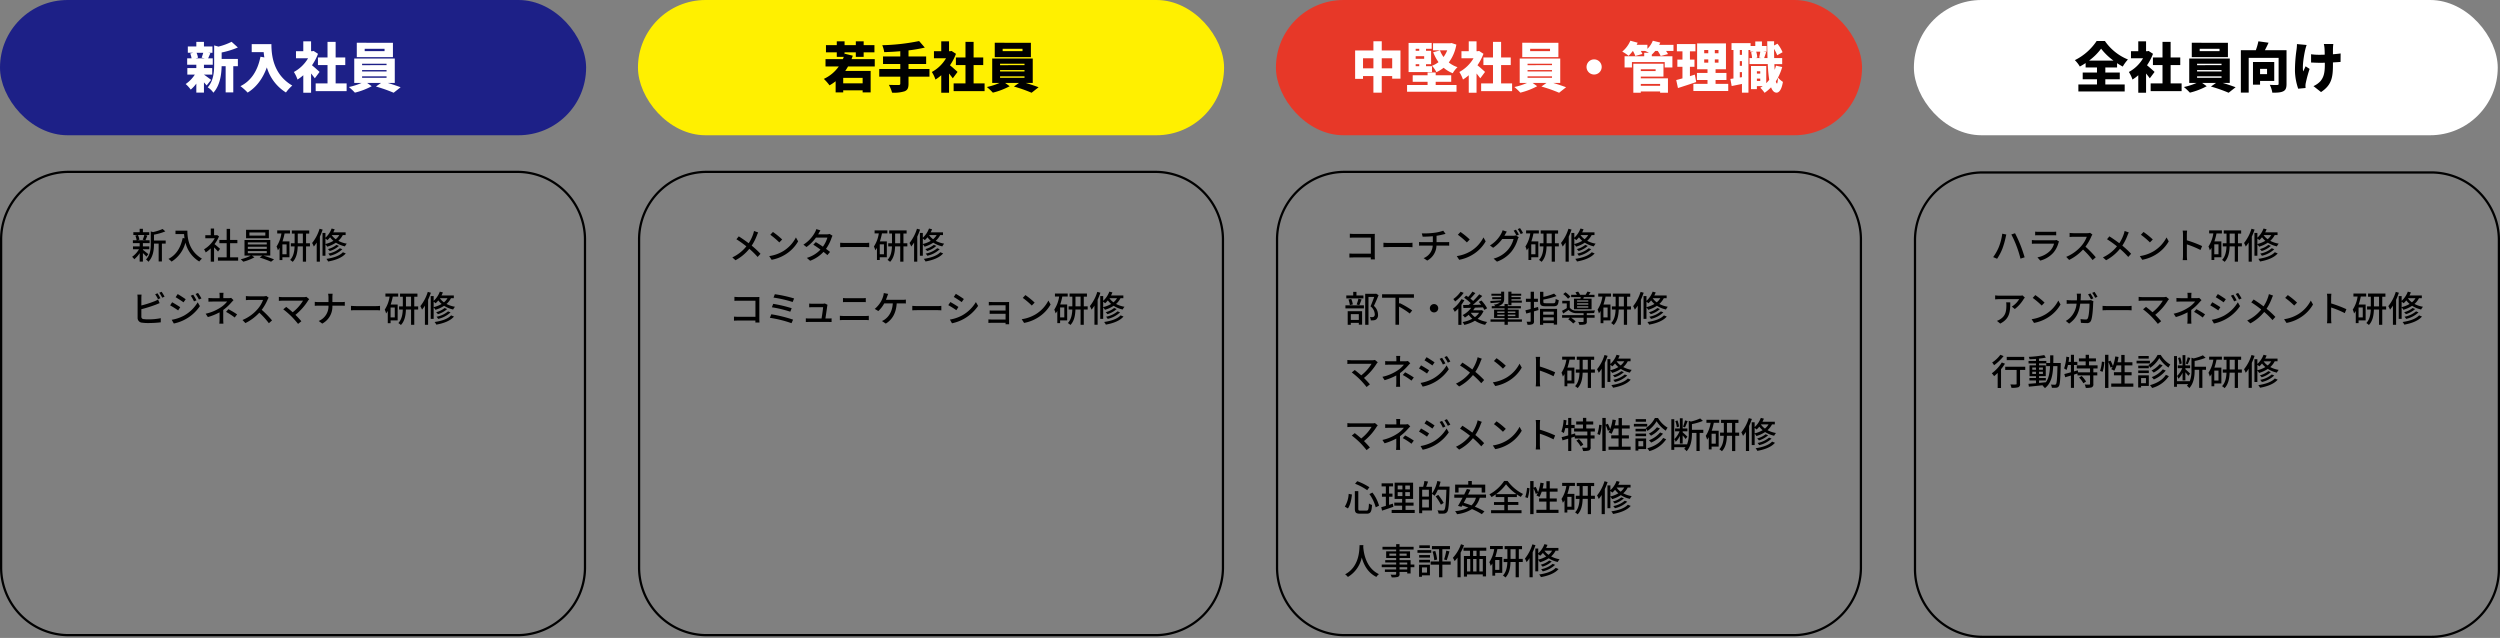
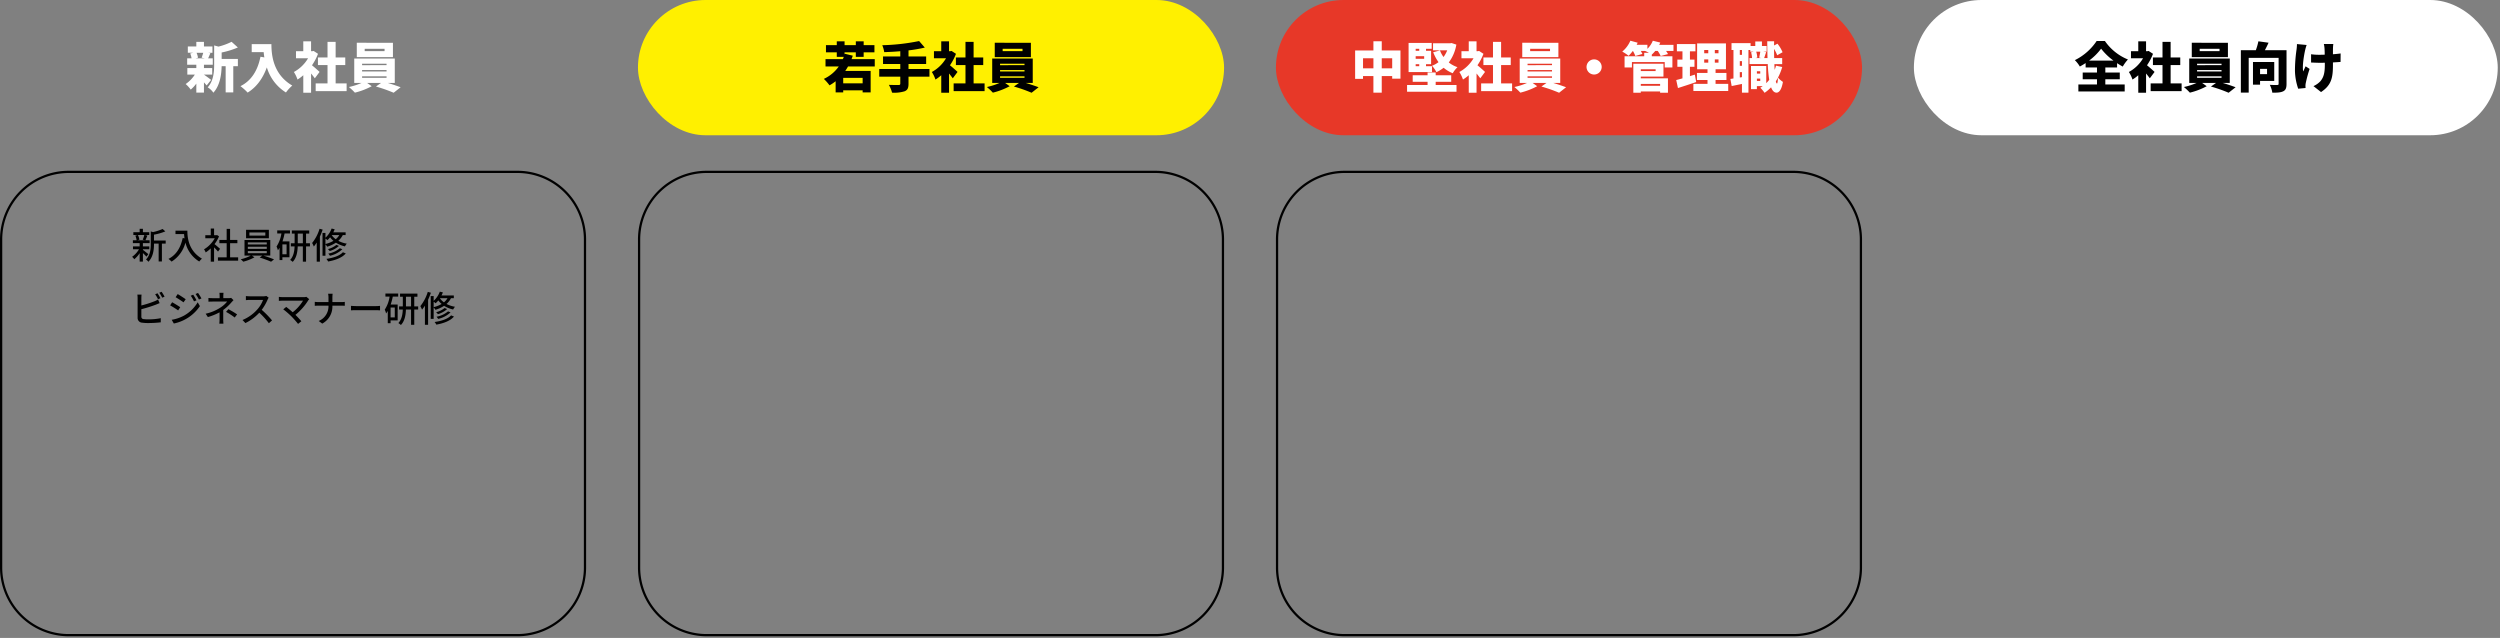
<svg xmlns="http://www.w3.org/2000/svg" id="program.svg" width="1109" height="283" viewBox="0 0 1109 283">
  <rect x="0" y="0" width="1109" height="283" fill="#808080" stroke="none" />
  <defs>
    <style>
      .cls-1 {
        fill: #1d2087;
      }

      .cls-2, .cls-3 {
        fill: #fff;
      }

      .cls-2, .cls-4, .cls-7 {
        fill-rule: evenodd;
      }

      .cls-5 {
        fill: #fff000;
      }

      .cls-6 {
        fill: #e73828;
      }

      .cls-7 {
        fill: none;
        stroke: #000;
        stroke-width: 1px;
      }
    </style>
  </defs>
  <g id="新入社員">
-     <rect id="長方形_1" data-name="長方形 1" class="cls-1" width="260" height="60" rx="30" ry="30" />
    <path id="新入社員-2" data-name="新入社員" class="cls-2" d="M90.16,23.411c-0.192.72-.48,1.56-0.72,2.184l1.44,0.288h-4.1l1.056-.288a8.831,8.831,0,0,0-.648-2.184H90.16Zm3.5,12.025c-0.5-.384-2.328-1.776-3.192-2.328V33.084h3.672v-2.9H90.472V28.716h3.912V25.883H92.321c0.288-.6.6-1.392,1.008-2.28L92.3,23.411h1.944V20.6H90.472v-2.04H87.088V20.6H83.32v2.808h2.328l-1.272.312a9.987,9.987,0,0,1,.6,2.16H83.032v2.832h4.056V30.18H83.1v2.9H86.44a14.828,14.828,0,0,1-4.08,4.2,14.679,14.679,0,0,1,2.256,2.472,15.679,15.679,0,0,0,2.472-2.664v3.984h3.384V36.54c0.456,0.5.888,0.984,1.2,1.368Zm4.656-12.145a36.488,36.488,0,0,0,7.2-2.232l-2.785-2.52A27.459,27.459,0,0,1,96.9,20.675l-1.9-.528v8.377c0,3.24-.24,7.321-2.856,10.225a7.876,7.876,0,0,1,2.5,2.376c2.976-3.192,3.6-8.209,3.672-11.761H100.1V40.981h3.384V29.364h2.041V26.147h-7.2V23.291Zm13.343-3.72v3.552h5.3c0.072,0.744.168,1.536,0.312,2.352l-1.729-.312c-1.224,6.1-4.032,10.657-8.88,13.057a24.734,24.734,0,0,1,3.192,2.856c3.864-2.376,6.7-6.169,8.521-11.185a19.735,19.735,0,0,0,8.472,11.137,18.118,18.118,0,0,1,2.809-3.072C121.1,32.964,120.4,24.3,120.4,19.571h-8.737Zm30.1,12.337c-0.48-.48-2.209-2.016-3.361-2.952a23.4,23.4,0,0,0,2.665-5.088L139.12,22.6l-0.6.12h-0.528V18.323h-3.456v4.392H131.3v3.144h5.352a16.23,16.23,0,0,1-6.288,6.072,15.025,15.025,0,0,1,1.608,3.36,18.315,18.315,0,0,0,2.568-1.92v7.753h3.456V32.6c0.624,0.768,1.224,1.536,1.656,2.136ZM148.889,37V28.86h4.273V25.5h-4.273V18.563h-3.6V25.5h-4.248v3.36h4.248V37h-5.257v3.432h13.73V37h-4.873Zm21.7-14.329h-8.809V21.635h8.809v1.032Zm3.72-3.7H158.272v6.361h16.033V18.971ZM160.624,33.852h10.849V34.5H160.624V33.852Zm0-2.784h10.849v0.624H160.624V31.068Zm0-2.784h10.849v0.624H160.624V28.284Zm14.5,8.521V25.955H157.144V36.8h3.24a29,29,0,0,1-5.616,1.8,26.743,26.743,0,0,1,2.664,2.5,31.747,31.747,0,0,0,7.465-2.856L162.88,36.8h6.145l-2.256,1.584a64.168,64.168,0,0,1,7.848,2.76l3.1-2.448c-1.537-.552-3.649-1.3-5.689-1.9h3.1Z" />
  </g>
  <g id="新入社員_のコピー_3" data-name="新入社員 のコピー 3">
    <rect id="長方形_1-2" data-name="長方形 1" class="cls-3" x="849" width="259" height="60" rx="30" ry="30" />
    <path id="全社員向け" class="cls-4" d="M926.7,26.892a25.5,25.5,0,0,0,5.353-5.3,26.483,26.483,0,0,0,5.5,5.3H926.7Zm7.225,8.281h6.408v-3h-6.408V29.94h5.208V28.02q1.26,0.828,2.52,1.512a17.4,17.4,0,0,1,2.3-3.144,22.852,22.852,0,0,1-10.225-8.209H930.08a24.845,24.845,0,0,1-9.672,8.5,14.137,14.137,0,0,1,2.208,2.832c0.888-.48,1.728-0.984,2.568-1.536V29.94h5.04v2.232h-6.336v3h6.336v2.3h-8.256v3.1h20.546v-3.1h-8.593v-2.3Zm21.84-3.264c-0.48-.48-2.209-2.016-3.361-2.952a23.4,23.4,0,0,0,2.665-5.088L953.12,22.6l-0.6.12h-0.528V18.323h-3.456v4.392H945.3v3.144h5.352a16.23,16.23,0,0,1-6.288,6.072,15.025,15.025,0,0,1,1.608,3.36,18.315,18.315,0,0,0,2.568-1.92v7.753h3.456V32.6c0.624,0.768,1.224,1.536,1.656,2.136ZM962.889,37V28.86h4.273V25.5h-4.273V18.563h-3.6V25.5h-4.248v3.36h4.248V37h-5.257v3.432h13.73V37h-4.873Zm21.7-14.329h-8.809V21.635h8.809v1.032Zm3.72-3.7H972.272v6.361h16.033V18.971ZM974.624,33.852h10.849V34.5H974.624V33.852Zm0-2.784h10.849v0.624H974.624V31.068Zm0-2.784h10.849v0.624H974.624V28.284Zm14.5,8.521V25.955H971.144V36.8h3.24a29,29,0,0,1-5.616,1.8,26.743,26.743,0,0,1,2.664,2.5,31.747,31.747,0,0,0,7.465-2.856L976.88,36.8h6.145l-2.256,1.584a64.168,64.168,0,0,1,7.848,2.76l3.1-2.448c-1.537-.552-3.649-1.3-5.689-1.9h3.1Zm16.539-6.264v2.352h-3.1V30.54h3.1Zm3.19,5.377v-8.4h-9.434V37.572h3.144V35.916h6.29Zm5.45-13.657h-9.6c0.55-1.008,1.1-2.16,1.63-3.312l-4.51-.624a27.393,27.393,0,0,1-1.13,3.936h-6.65V41.077h3.48V25.667h13.27v11.5c0,0.408-.16.528-0.6,0.528-0.45.024-2.09,0.024-3.31-.072a12.458,12.458,0,0,1,1.13,3.5c2.16,0,3.7-.072,4.82-0.624s1.47-1.512,1.47-3.264V22.259Zm20.76-2.736h-4.2a12.9,12.9,0,0,1,.28,1.776c0.05,0.648.1,1.752,0.1,2.952-0.86.024-1.73,0.048-2.54,0.048a24.337,24.337,0,0,1-3.51-.24v3.672c1.27,0.048,2.62.12,3.6,0.12,0.82,0,1.66,0,2.5-.024v0.936c0,3.72-.55,5.544-1.97,7.273a9.63,9.63,0,0,1-3.07,2.16l3.36,2.64c4.61-3.072,5.28-6.312,5.28-12.049v-1.1c1.3-.072,2.47-0.144,3.38-0.216l0.03-3.768c-0.91.144-2.11,0.264-3.41,0.36,0-1.2,0-2.28.02-2.76A16.12,16.12,0,0,1,1035.06,19.523Zm-11.84.432-4.29-.408a20.655,20.655,0,0,1-.17,2.328,65.661,65.661,0,0,0-.72,9.6,25.973,25.973,0,0,0,1.44,7.873l3.26-.312c-0.02-.384-0.04-0.84-0.04-1.1a6.866,6.866,0,0,1,.16-1.224,56.193,56.193,0,0,1,1.68-6.145l-1.77-1.152c-0.36.7-.77,1.7-1.08,2.28-0.48-2.424.38-7.345,0.89-9.553C1022.7,21.611,1022.98,20.627,1023.22,19.955Z" />
  </g>
  <g id="新入社員_のコピー" data-name="新入社員 のコピー">
    <rect id="長方形_1-3" data-name="長方形 1" class="cls-5" x="283" width="260" height="60" rx="30" ry="30" />
    <path id="若手社員" class="cls-4" d="M382.665,36.972h-8.617V34.548h8.617v2.424Zm5.377-7.489v-3.24h-10.3c0.192-.5.384-1.008,0.552-1.536l-3.529-.864-0.12.384V23.219h4.993v2.016h3.48V23.219H387.9V20.027h-4.777v-1.7h-3.48v1.7h-4.993v-1.7h-3.456v1.7h-4.8v3.192h4.8v2.016h3.1c-0.12.336-.264,0.672-0.408,1.008H366.2v3.24h5.88A16.708,16.708,0,0,1,365.456,35a21.288,21.288,0,0,1,2.52,2.856,20.607,20.607,0,0,0,2.712-1.824v4.944h3.36V40.069h8.617v0.912h3.552V31.452H374.96a22.747,22.747,0,0,0,1.225-1.968h11.857Zm24.264,1.128h-9.289V28.38h7.824V25.043h-7.824V22.355a65.332,65.332,0,0,0,7.224-1.248l-2.52-2.9a91.6,91.6,0,0,1-16.345,1.848,12.931,12.931,0,0,1,.864,3.072c2.28-.072,4.7-0.192,7.128-0.408v2.328h-7.656V28.38h7.656v2.232h-9.336V34.02h9.336v3.048c0,0.48-.216.648-0.768,0.648-0.576,0-2.64,0-4.3-.072A14.774,14.774,0,0,1,395.72,41.1a15.36,15.36,0,0,0,5.545-.6c1.3-.528,1.752-1.416,1.752-3.36V34.02h9.289V30.612Zm12.455,1.3c-0.48-.48-2.209-2.016-3.361-2.952a23.4,23.4,0,0,0,2.665-5.088L422.12,22.6l-0.6.12h-0.528V18.323h-3.456v4.392H414.3v3.144h5.352a16.23,16.23,0,0,1-6.288,6.072,15.025,15.025,0,0,1,1.608,3.36,18.315,18.315,0,0,0,2.568-1.92v7.753h3.456V32.6c0.624,0.768,1.224,1.536,1.656,2.136ZM431.889,37V28.86h4.273V25.5h-4.273V18.563h-3.6V25.5h-4.248v3.36h4.248V37h-5.257v3.432h13.73V37h-4.873Zm21.7-14.329h-8.809V21.635h8.809v1.032Zm3.72-3.7H441.272v6.361h16.033V18.971ZM443.624,33.852h10.849V34.5H443.624V33.852Zm0-2.784h10.849v0.624H443.624V31.068Zm0-2.784h10.849v0.624H443.624V28.284Zm14.5,8.521V25.955H440.144V36.8h3.24a29,29,0,0,1-5.616,1.8,26.743,26.743,0,0,1,2.664,2.5,31.747,31.747,0,0,0,7.465-2.856L445.88,36.8h6.145l-2.256,1.584a64.168,64.168,0,0,1,7.848,2.76l3.1-2.448c-1.537-.552-3.649-1.3-5.689-1.9h3.1Z" />
  </g>
  <g id="新入社員_のコピー_2" data-name="新入社員 のコピー 2">
    <rect id="長方形_1-4" data-name="長方形 1" class="cls-6" x="566" width="260" height="60" rx="30" ry="30" />
    <path id="中堅社員_管理職" data-name="中堅社員・管理職" class="cls-2" d="M612.945,30.324V25.835h4.632v4.488h-4.632Zm-8.305,0V25.835h4.608v4.488H604.64Zm8.305-7.921V18.3h-3.7v4.1h-8.112V35h3.5V33.756h4.608V41.1h3.7V33.756h4.632v1.128h3.672V22.4h-8.3Zm15.047,6.073h1.584v0.888h-1.584V28.476Zm1.584-6.841v0.888h-1.584V21.635h1.584Zm2.184,3.288v1.152h-3.768V24.923h3.768Zm3.481,4.44h-2.665V28.476h2.257V22.523h-2.257V21.635H635.1V19.043H624.848V31.956h10.393V29.364Zm1.632,6.913h6.888V33.4h-6.888V32.148h-3.6V33.4h-6.6v2.88h6.6v1.416h-9.1v3h21.938v-3h-9.241V36.276Zm7.032-17.185-0.576.1H635.7v3.144h6.288a13.5,13.5,0,0,1-1.632,2.952,11.149,11.149,0,0,1-1.584-2.928l-3,.816a19.153,19.153,0,0,0,2.352,4.392,11.247,11.247,0,0,1-2.88,1.608,12.025,12.025,0,0,1,1.944,2.856A16.008,16.008,0,0,0,640.4,30.06a14.1,14.1,0,0,0,4.032,2.424,12.008,12.008,0,0,1,2.113-2.688,12.485,12.485,0,0,1-3.865-2.088,18.267,18.267,0,0,0,3.361-7.921Zm14.856,12.817c-0.48-.48-2.209-2.016-3.361-2.952a23.4,23.4,0,0,0,2.665-5.088L656.12,22.6l-0.6.12h-0.528V18.323h-3.456v4.392H648.3v3.144h5.352a16.23,16.23,0,0,1-6.288,6.072,15.025,15.025,0,0,1,1.608,3.36,18.315,18.315,0,0,0,2.568-1.92v7.753h3.456V32.6c0.624,0.768,1.224,1.536,1.656,2.136ZM665.889,37V28.86h4.273V25.5h-4.273V18.563h-3.6V25.5h-4.248v3.36h4.248V37h-5.257v3.432h13.73V37h-4.873Zm21.7-14.329h-8.809V21.635h8.809v1.032Zm3.72-3.7H675.272v6.361h16.033V18.971ZM677.624,33.852h10.849V34.5H677.624V33.852Zm0-2.784h10.849v0.624H677.624V31.068Zm0-2.784h10.849v0.624H677.624V28.284Zm14.5,8.521V25.955H674.144V36.8h3.24a29,29,0,0,1-5.616,1.8,26.743,26.743,0,0,1,2.664,2.5,31.747,31.747,0,0,0,7.465-2.856L679.88,36.8h6.145l-2.256,1.584a64.168,64.168,0,0,1,7.848,2.76l3.1-2.448c-1.537-.552-3.649-1.3-5.689-1.9h3.1Zm15.024-10.465a3.36,3.36,0,1,0,3.36,3.36A3.37,3.37,0,0,0,707.145,26.339Zm29.28,10.9v0.816h-8.569V37.236h8.569Zm-1.992-6.5v0.792h-6.577V30.732h6.577Zm-6.577,3.24h10.057V28.284H724.544V41.149h3.312V40.573h8.569v0.576h3.48V34.74H727.856V33.972Zm14.5-14.089h-6.337c0.168-.336.336-0.672,0.48-1.008l-3.312-.816a10.761,10.761,0,0,1-2.4,3.6V19.883h-4.777c0.168-.312.312-0.624,0.456-0.936l-3.24-.888a12.7,12.7,0,0,1-3.6,4.824,20.665,20.665,0,0,1,2.832,1.872,22.049,22.049,0,0,0,1.872-2.16h0.024a13.24,13.24,0,0,1,1.08,2.232l3.12-.888a9.09,9.09,0,0,0-.7-1.344h1.9a15.917,15.917,0,0,1,1.728.84h-2.113v1.536h-8.712v4.945h3.264V27.54h14.545v2.376h3.409V24.971h-9.145V24.179l0.024,0.024a14.111,14.111,0,0,0,1.512-1.608h1.1a14.935,14.935,0,0,1,1.32,2.256l3.24-.864a12.433,12.433,0,0,0-.864-1.392h3.289V19.883Zm9.478,13.2c-0.72.24-1.464,0.456-2.184,0.7V29.628h2.016V26.436h-2.016V22.763H752.1V19.547h-8.232v3.216h2.472v3.672H744.08v3.192h2.256v5.137c-1.032.288-1.968,0.552-2.76,0.744l0.768,3.552c2.4-.768,5.376-1.728,8.088-2.664Zm4.153-6.745h1.8V27.8h-1.8V26.339Zm0-4.152h1.8v1.44h-1.8v-1.44Zm6.336,1.44h-1.632v-1.44h1.632v1.44Zm0,4.176h-1.632V26.339h1.632V27.8Zm-1.3,9.409V35.484h4.825v-3.12h-4.825V30.732h4.609V19.259H752.84V30.732h4.609v1.632h-4.681v3.12h4.681v1.728h-6.265v3.144h15.458V37.212h-5.617Zm27.216-.144a1.363,1.363,0,0,1-.456-1.056c0.312-.5.624-1.008,0.912-1.536C788.625,36.132,788.481,37.068,788.241,37.068Zm-8.88-1.176V34.86h1.488v1.032h-1.488Zm1.488-4.272v1.032h-1.488V31.62h1.488Zm0.024-8.713c-0.12.816-.336,1.872-0.5,2.64l1.008,0.216h-2.712l0.864-.216a10.275,10.275,0,0,0-.48-2.64h1.824Zm-8.137,1.416h-0.96V22.187h0.96v2.136Zm-0.96,10.057v-2.4h0.96v2.232Zm0.96-5.184h-0.96V27.108h0.96V29.2Zm15.1-.072a15.122,15.122,0,0,1-.6,1.848c-0.048-.792-0.1-1.632-0.12-2.544h3.457V25.763h-3.553c-0.024-1.3-.048-2.664-0.048-4.08a16.027,16.027,0,0,1,1.392,2.832l2.377-1.344a15.569,15.569,0,0,0-2.257-3.792l-1.512.792,0.024-1.872h-3.048c0.024,2.688.048,5.185,0.12,7.465h-1.488c0.24-.72.552-1.656,0.888-2.616l-1.344-.24h1.56v-2.5h-2.088V18.395h-2.952v2.016h-2.089V19.139H768.1v3.048h0.864V34.812c-0.5.072-.96,0.144-1.368,0.192l0.576,3.168c1.392-.288,2.976-0.6,4.56-0.936V41.1h2.88V22.187h0.816v0.72h1.561l-1.2.288a14.008,14.008,0,0,1,.432,2.568h-1.152v2.664h8.113a60.6,60.6,0,0,0,.648,6.985,19.479,19.479,0,0,1-1.32,1.488V29.268h-6.769V39.541h2.617v-1.32h2.568a11.923,11.923,0,0,1-1.08.7,14.988,14.988,0,0,1,1.92,2.256,17.294,17.294,0,0,0,2.88-2.448c0.576,1.536,1.368,2.352,2.424,2.376,0.84,0,2.161-.768,2.833-4.776a10.345,10.345,0,0,1-2.185-1.92,23.755,23.755,0,0,0,1.873-4.68Z" />
  </g>
  <g id="新入社員研修">
    <path id="新入社員研修_ビジネスマナー研修_" data-name="新入社員研修 ビジネスマナー研修 " class="cls-4" d="M64.034,104.24a15.376,15.376,0,0,1-.72,2.1l1.1,0.24H60.9l0.928-.24a7.415,7.415,0,0,0-.64-2.1h2.849Zm1.777,8.5c-0.368-.3-1.841-1.5-2.417-1.905v-0.272h2.833V109.3H63.394v-1.456h2.977v-1.265H64.5c0.272-.544.576-1.328,0.88-2.081l-1.12-.256h1.937v-1.232h-2.8v-1.521H61.953v1.521h-2.8v1.232h1.969l-1.088.272a7.682,7.682,0,0,1,.56,2.065H58.944v1.265h3.009V109.3H58.992v1.265h2.673a10.939,10.939,0,0,1-3.057,3.361,6.1,6.1,0,0,1,.96,1.073,12.067,12.067,0,0,0,2.385-2.689v3.745h1.441v-3.794c0.592,0.561,1.232,1.2,1.553,1.585Zm7.683-6.051H68.308V104.1a24.4,24.4,0,0,0,5.026-1.456l-1.2-1.073a21.141,21.141,0,0,1-4.258,1.377l-0.992-.288v5.538c0,2.209-.192,4.946-2.129,6.915a3.587,3.587,0,0,1,1.056,1.024c2.209-2.225,2.5-5.554,2.5-7.923v-0.144h2.065v7.923h1.441v-7.923h1.681v-1.377Zm4.347-4.37v1.5h3.81a17.7,17.7,0,0,0,.208,1.905l-0.816-.144c-0.928,4.338-2.865,7.491-6.307,9.268a11.379,11.379,0,0,1,1.377,1.2,14.118,14.118,0,0,0,6.147-8.435,13.581,13.581,0,0,0,6.13,8.4,7.569,7.569,0,0,1,1.2-1.265c-6.1-3.6-6.467-9.539-6.467-12.437H77.841Zm19.778,8.068c-0.368-.336-1.7-1.489-2.449-2.1a14.8,14.8,0,0,0,1.985-3.442l-0.832-.56-0.256.048h-1.1v-2.945H93.489v2.945H91.072V105.7h4.194a13.194,13.194,0,0,1-4.754,4.9,7.022,7.022,0,0,1,.736,1.376,14.1,14.1,0,0,0,2.241-1.792v5.906h1.473v-6.371c0.656,0.657,1.377,1.425,1.745,1.889Zm4.449,3.777V107.89H105.3v-1.441h-3.234v-4.93h-1.52v4.93H97.315v1.441h3.234v6.274H96.674v1.473h8.964v-1.473h-3.57Zm15.632-9.652h-7.059v-1.376H117.7v1.376Zm1.569-2.561H109.153V105.7h10.116v-3.746Zm-9.332,9.428h8.4v0.945h-8.4v-0.945Zm0-1.921h8.4v0.929h-8.4v-0.929Zm0-1.92h8.4v0.912h-8.4v-0.912Zm9.956,5.842v-6.915H108.465v6.915h2.8a18.81,18.81,0,0,1-4.482,1.633,8.964,8.964,0,0,1,1.12,1.072,20.107,20.107,0,0,0,4.962-1.937l-1.152-.768h4.674l-1.185.88a42.554,42.554,0,0,1,5.042,1.841l1.313-1.04a47.486,47.486,0,0,0-4.77-1.681h3.105Zm7.229-.576h-1.857v-4.4h1.857v4.4Zm-4.146-9.252h1.857a14.4,14.4,0,0,1-2.161,5.81,7.293,7.293,0,0,1,.592,1.681,9.528,9.528,0,0,0,.752-1.1v5.41h1.249v-1.233H128.4v-7.043h-3.089a27.023,27.023,0,0,0,.928-3.521h2.4v-1.345h-5.666v1.345Zm9.108,4.354v-4.29h2.257v4.29h-2.257Zm5.41,0h-1.729v-4.29h1.409v-1.393h-7.715v1.393h1.232v4.29h-1.665v1.408h1.649c-0.08,2.049-.448,4.4-1.969,5.987a7.861,7.861,0,0,1,1.137.864c1.728-1.793,2.145-4.45,2.225-6.851h2.273v6.771h1.424v-6.771h1.729v-1.408Zm4.267-6.435a18.61,18.61,0,0,1-3.3,6.323,11.658,11.658,0,0,1,.752,1.568,15.985,15.985,0,0,0,1.281-1.776v8.483h1.408V104.977c0.464-1.025.88-2.081,1.233-3.122Zm2.609,4.354c0.3,0.224.688,0.528,0.88,0.7a11.249,11.249,0,0,0,1.185-1.264,8.913,8.913,0,0,0,1.473,1.568,12.46,12.46,0,0,1-3.538,1.409v-2.417Zm6.147-1.553a6.968,6.968,0,0,1-1.585,1.841,7.4,7.4,0,0,1-1.793-1.825l0.016-.016h3.362Zm2.8,0v-1.2h-5.474a11.535,11.535,0,0,0,.624-1.361l-1.361-.336a10.436,10.436,0,0,1-2.737,4.082v-2.129h-1.3v10.116h1.3V108.37a6.882,6.882,0,0,1,.784,1.056,13.967,13.967,0,0,0,3.858-1.776,12.487,12.487,0,0,0,4,1.648,7.021,7.021,0,0,1,.816-1.216,12.388,12.388,0,0,1-3.746-1.249,8.918,8.918,0,0,0,1.985-2.561h1.249Zm-2.561,5.843a10.928,10.928,0,0,1-5.122,2.385,5.894,5.894,0,0,1,.736.96,11.652,11.652,0,0,0,5.49-2.9Zm-1.521-1.489a9.731,9.731,0,0,1-3.777,1.873,5.144,5.144,0,0,1,.816.864,10.681,10.681,0,0,0,4.082-2.273Zm2.865,3.265c-1.392,1.569-4.225,2.5-7.315,2.946a4.914,4.914,0,0,1,.769,1.168c3.313-.592,6.226-1.7,7.827-3.585ZM69.876,130.1l-1.04.433a19.233,19.233,0,0,1,1.281,2.208l1.04-.448A23.164,23.164,0,0,0,69.876,130.1Zm1.809-.672-1.025.432a14.972,14.972,0,0,1,1.3,2.193L73,131.6A19.663,19.663,0,0,0,71.685,129.423ZM62.8,130.688H60.929a9.55,9.55,0,0,1,.112,1.472v8.756a2.1,2.1,0,0,0,2.033,2.225,17.448,17.448,0,0,0,2.625.16,46.894,46.894,0,0,0,5.618-.32V141.14a26.741,26.741,0,0,1-5.522.528,13.809,13.809,0,0,1-2-.112,1.024,1.024,0,0,1-1.089-1.12V137.17a61.649,61.649,0,0,0,6.419-2.017c0.512-.192,1.153-0.48,1.681-0.688l-0.7-1.617a8.78,8.78,0,0,1-1.553.785,44.108,44.108,0,0,1-5.842,1.873V132.16A14.518,14.518,0,0,1,62.8,130.688Zm22.9,0.032-1.088.464a14.228,14.228,0,0,1,1.441,2.513l1.12-.48A23.246,23.246,0,0,0,85.7,130.72Zm2.145-.769-1.1.465a15.516,15.516,0,0,1,1.5,2.465l1.12-.5A23.544,23.544,0,0,0,87.845,129.951Zm-9.028.5-0.912,1.392c0.976,0.56,2.689,1.681,3.505,2.273l0.96-1.377C81.6,132.192,79.81,131.008,78.818,130.448ZM76.16,141.86l0.944,1.649a18.386,18.386,0,0,0,11.573-7.715L87.7,134.1a16.339,16.339,0,0,1-6.13,5.938A17.559,17.559,0,0,1,76.16,141.86Zm0.208-7.779-0.9,1.377a39.753,39.753,0,0,1,3.553,2.24l0.928-1.424C79.2,135.746,77.377,134.625,76.369,134.081Zm22.787-4.194H97.331a9.733,9.733,0,0,1,.1,1.441v0.944H94.449c-0.544,0-1.441-.032-1.985-0.1v1.665c0.5-.032,1.441-0.064,2.017-0.064h6.275a12.008,12.008,0,0,1-3.009,2.689,19.62,19.62,0,0,1-6.515,2.7l0.976,1.489a25.991,25.991,0,0,0,5.186-2.1v3.153a16.676,16.676,0,0,1-.112,1.889h1.825c-0.032-.5-0.08-1.3-0.08-1.889v-4.194a21.55,21.55,0,0,0,3.522-3.249c0.288-.32.7-0.768,1.04-1.12l-1.056-1.009a4.744,4.744,0,0,1-1.137.128H99.059v-0.944A12.79,12.79,0,0,1,99.155,129.887Zm4.962,10.965,1.057-1.393a38.477,38.477,0,0,0-3.858-2.305l-1.04,1.2A27.47,27.47,0,0,1,104.117,140.852Zm15.072-8.8-1.041-.768a4.853,4.853,0,0,1-1.392.16h-5.939a17.119,17.119,0,0,1-1.744-.112v1.809c0.256-.016,1.12-0.1,1.744-0.1h5.875a13.171,13.171,0,0,1-2.545,4.225,17.983,17.983,0,0,1-6.579,4.69l1.3,1.361a21.019,21.019,0,0,0,6.162-4.61,35.876,35.876,0,0,1,4.242,4.674l1.408-1.249a42.636,42.636,0,0,0-4.577-4.69,21.957,21.957,0,0,0,2.625-4.561A5.489,5.489,0,0,1,119.189,132.048Zm17.985,0.656-1.265-1.04a4.108,4.108,0,0,1-1.232.144h-9.252a13.881,13.881,0,0,1-1.729-.128v1.793c0.336-.032,1.089-0.1,1.729-0.1h9a18.9,18.9,0,0,1-4.578,5.138c-1.073-.945-2.273-1.921-2.881-2.369l-1.313,1.072a37.57,37.57,0,0,1,3.6,3.106,41.361,41.361,0,0,1,2.962,3.361l1.472-1.185c-0.64-.768-1.68-1.888-2.625-2.833a25.592,25.592,0,0,0,5.65-6.4C136.822,133.1,137,132.913,137.174,132.7Zm8.541-.672V134h-4.466a14.156,14.156,0,0,1-1.617-.1v1.761a15.676,15.676,0,0,1,1.649-.064h4.434a7.021,7.021,0,0,1-4.338,6.786l1.569,1.169a8.53,8.53,0,0,0,4.5-7.955H151.4c0.56,0,1.264.016,1.553,0.048v-1.729a11.779,11.779,0,0,1-1.537.08h-3.97v-1.969a14.732,14.732,0,0,1,.112-1.729h-2.016A8.33,8.33,0,0,1,145.715,132.032Zm9.981,3.65v1.984c0.544-.048,1.5-0.08,2.385-0.08h8.708c0.7,0,1.44.064,1.792,0.08v-1.984c-0.4.032-1.024,0.1-1.792,0.1h-8.708C157.217,135.778,156.224,135.714,155.7,135.682Zm19.426,5.122h-1.857v-4.4h1.857v4.4Zm-4.146-9.252h1.857a14.4,14.4,0,0,1-2.161,5.81,7.293,7.293,0,0,1,.592,1.681,9.528,9.528,0,0,0,.752-1.1v5.41h1.249v-1.233H176.4v-7.043h-3.089a27.023,27.023,0,0,0,.928-3.521h2.4v-1.345h-5.666v1.345Zm9.108,4.354v-4.29h2.257v4.29h-2.257Zm5.41,0h-1.729v-4.29h1.409v-1.393h-7.715v1.393h1.232v4.29h-1.665v1.408h1.649c-0.08,2.049-.448,4.4-1.969,5.987a7.861,7.861,0,0,1,1.137.864c1.728-1.793,2.145-4.45,2.225-6.851h2.273v6.771h1.424v-6.771h1.729v-1.408Zm4.267-6.435a18.61,18.61,0,0,1-3.3,6.323,11.658,11.658,0,0,1,.752,1.568,15.985,15.985,0,0,0,1.281-1.776v8.483h1.408V132.977c0.464-1.025.88-2.081,1.233-3.122Zm2.609,4.354c0.3,0.224.688,0.528,0.88,0.7a11.249,11.249,0,0,0,1.185-1.264,8.913,8.913,0,0,0,1.473,1.568,12.46,12.46,0,0,1-3.538,1.409v-2.417Zm6.147-1.553a6.968,6.968,0,0,1-1.585,1.841,7.4,7.4,0,0,1-1.793-1.825l0.016-.016h3.362Zm2.8,0v-1.2h-5.474a11.535,11.535,0,0,0,.624-1.361l-1.361-.336a10.436,10.436,0,0,1-2.737,4.082v-2.129h-1.3v10.116h1.3V136.37a6.882,6.882,0,0,1,.784,1.056,13.967,13.967,0,0,0,3.858-1.776,12.487,12.487,0,0,0,4,1.648,7.021,7.021,0,0,1,.816-1.216,12.388,12.388,0,0,1-3.746-1.249,8.918,8.918,0,0,0,1.985-2.561h1.249Zm-2.561,5.843a10.928,10.928,0,0,1-5.122,2.385,5.894,5.894,0,0,1,.736.96,11.652,11.652,0,0,0,5.49-2.9Zm-1.521-1.489a9.731,9.731,0,0,1-3.777,1.873,5.144,5.144,0,0,1,.816.864,10.681,10.681,0,0,0,4.082-2.273Zm2.865,3.265c-1.392,1.569-4.225,2.5-7.315,2.946a4.914,4.914,0,0,1,.769,1.168c3.313-.592,6.226-1.7,7.827-3.585Z" />
  </g>
  <g id="新入社員研修_のコピー_2" data-name="新入社員研修 のコピー 2">
-     <path id="メンター研修_コミュニケーション研修" data-name="メンター研修 コミュニケーション研修" class="cls-4" d="M336.333,103.12l-1.857-.656a11.263,11.263,0,0,1-.352,1.312,17.677,17.677,0,0,1-2,4.13c-1.28-.977-3.057-2.209-4.4-3.058l-1.056,1.281a45.475,45.475,0,0,1,4.418,3.153,17.394,17.394,0,0,1-6.227,4.9l1.409,1.265a19.991,19.991,0,0,0,6.13-5.074,35.725,35.725,0,0,1,3.682,3.617l1.28-1.408a39.213,39.213,0,0,0-3.905-3.618,22.99,22.99,0,0,0,2.305-4.546A11.8,11.8,0,0,1,336.333,103.12Zm6.54-.224-1.168,1.248a34.726,34.726,0,0,1,4,3.394l1.265-1.3A33.6,33.6,0,0,0,342.873,102.9ZM341.224,113.6l1.073,1.649a17.645,17.645,0,0,0,6.13-2.385,16.376,16.376,0,0,0,5.619-5.8l-0.977-1.744a15.237,15.237,0,0,1-5.554,6.034A16.617,16.617,0,0,1,341.224,113.6Zm22.723-11.4-1.825-.576a7.505,7.505,0,0,1-.608,1.441,14.683,14.683,0,0,1-5.122,5.458l1.361,1.056a18.129,18.129,0,0,0,4.225-4.193h5.058a13.118,13.118,0,0,1-2,4.033c-1.073-.736-2.193-1.456-3.154-2.016l-1.1,1.136c0.928,0.592,2.081,1.377,3.185,2.177a13.606,13.606,0,0,1-6.05,3.681l1.456,1.281a15.256,15.256,0,0,0,5.939-3.954c0.656,0.528,1.264,1.025,1.712,1.441l1.185-1.409c-0.5-.4-1.121-0.88-1.793-1.36a18.32,18.32,0,0,0,2.449-4.834,8.066,8.066,0,0,1,.432-0.993l-1.3-.8a3.732,3.732,0,0,1-1.2.176h-3.857c0.064-.112.112-0.208,0.176-0.32C363.291,103.312,363.627,102.688,363.947,102.207Zm8.749,5.475v1.984c0.544-.048,1.5-0.08,2.385-0.08h8.708c0.7,0,1.44.064,1.792,0.08v-1.984c-0.4.032-1.024,0.1-1.792,0.1h-8.708C374.217,107.778,373.224,107.714,372.7,107.682Zm19.426,5.122h-1.857v-4.4h1.857v4.4Zm-4.146-9.252h1.857a14.4,14.4,0,0,1-2.161,5.81,7.293,7.293,0,0,1,.592,1.681,9.528,9.528,0,0,0,.752-1.1v5.41h1.249v-1.233H393.4v-7.043h-3.089a27.023,27.023,0,0,0,.928-3.521h2.4v-1.345h-5.666v1.345Zm9.108,4.354v-4.29h2.257v4.29h-2.257Zm5.41,0h-1.729v-4.29h1.409v-1.393h-7.715v1.393h1.232v4.29h-1.665v1.408h1.649c-0.08,2.049-.448,4.4-1.969,5.987a7.861,7.861,0,0,1,1.137.864c1.728-1.793,2.145-4.45,2.225-6.851h2.273v6.771h1.424v-6.771h1.729v-1.408Zm4.267-6.435a18.61,18.61,0,0,1-3.3,6.323,11.658,11.658,0,0,1,.752,1.568,15.985,15.985,0,0,0,1.281-1.776v8.483h1.408V104.977c0.464-1.025.88-2.081,1.233-3.122Zm2.609,4.354c0.3,0.224.688,0.528,0.88,0.7a11.249,11.249,0,0,0,1.185-1.264,8.913,8.913,0,0,0,1.473,1.568,12.46,12.46,0,0,1-3.538,1.409v-2.417Zm6.147-1.553a6.968,6.968,0,0,1-1.585,1.841,7.4,7.4,0,0,1-1.793-1.825l0.016-.016h3.362Zm2.8,0v-1.2h-5.474a11.535,11.535,0,0,0,.624-1.361l-1.361-.336a10.436,10.436,0,0,1-2.737,4.082v-2.129h-1.3v10.116h1.3V108.37a6.882,6.882,0,0,1,.784,1.056,13.967,13.967,0,0,0,3.858-1.776,12.487,12.487,0,0,0,4,1.648,7.021,7.021,0,0,1,.816-1.216,12.388,12.388,0,0,1-3.746-1.249,8.918,8.918,0,0,0,1.985-2.561h1.249Zm-2.561,5.843a10.928,10.928,0,0,1-5.122,2.385,5.894,5.894,0,0,1,.736.96,11.652,11.652,0,0,0,5.49-2.9Zm-1.521-1.489a9.731,9.731,0,0,1-3.777,1.873,5.144,5.144,0,0,1,.816.864,10.681,10.681,0,0,0,4.082-2.273Zm2.865,3.265c-1.392,1.569-4.225,2.5-7.315,2.946a4.914,4.914,0,0,1,.769,1.168c3.313-.592,6.226-1.7,7.827-3.585ZM325.785,131.68v1.777c0.416-.032,1.232-0.064,1.856-0.064h7.475v7.139h-7.667c-0.688,0-1.392-.048-1.856-0.08v1.808c0.464-.032,1.264-0.064,1.92-0.064H335.1c0,0.336-.016.641-0.016,0.865h1.825c-0.032-.353-0.064-1.137-0.064-1.7v-8.275c0-.417.016-0.993,0.032-1.345-0.288.016-.848,0.032-1.28,0.032h-7.956C327.113,131.776,326.345,131.728,325.785,131.68Zm17.936-1.168-0.592,1.5a52.618,52.618,0,0,1,8.484,1.953l0.656-1.569A58.258,58.258,0,0,0,343.721,130.512ZM343,134.785l-0.592,1.521a52.033,52.033,0,0,1,8.163,1.969l0.624-1.553A60.008,60.008,0,0,0,343,134.785Zm-0.848,4.626-0.64,1.569a52.588,52.588,0,0,1,9.6,2.385l0.705-1.569A61.025,61.025,0,0,0,342.153,139.411Zm24.931-4.21-1.216-.592a3.242,3.242,0,0,1-.96.128h-4.546a13.862,13.862,0,0,1-1.409-.08v1.665c0.432-.016.945-0.048,1.425-0.048h4.754c-0.048.9-.465,3.649-0.689,5.01h-5.538a13,13,0,0,1-1.44-.08v1.649c0.544-.016.912-0.032,1.44-0.032h8.628c0.384,0,1.056.016,1.36,0.032V141.22c-0.368.032-1.024,0.064-1.392,0.064h-1.345c0.224-1.489.672-4.482,0.8-5.506C366.988,135.618,367.036,135.378,367.084,135.2Zm6.861-2.993v1.825c0.512-.032,1.136-0.048,1.712-0.048H382.4c0.544,0,1.217.016,1.665,0.048v-1.825a16.335,16.335,0,0,1-1.665.08h-6.755C375.113,132.288,374.473,132.256,373.945,132.208Zm-1.377,7.875v1.937c0.576-.048,1.233-0.08,1.825-0.08h9.412c0.448,0,1.072.032,1.6,0.08v-1.937a13.417,13.417,0,0,1-1.6.1h-9.412C373.8,140.179,373.16,140.131,372.568,140.083Zm21.426-9.716L392.042,130a6.506,6.506,0,0,1-.273,1.425,11.935,11.935,0,0,1-.912,2.225,12.42,12.42,0,0,1-2.817,3.377l1.585,0.961a13.451,13.451,0,0,0,2.625-3.41h3.793c-0.24,3.746-1.793,5.8-3.409,7.027a6.479,6.479,0,0,1-1.393.8l1.7,1.153c2.817-1.777,4.562-4.546,4.834-8.98h2.5c0.368,0,1.024.016,1.569,0.048V132.9a10.992,10.992,0,0,1-1.569.1H393c0.208-.513.384-1.009,0.528-1.409C393.658,131.248,393.834,130.752,393.994,130.367Zm10.7,5.315v1.984c0.544-.048,1.5-0.08,2.385-0.08h8.708c0.7,0,1.44.064,1.792,0.08v-1.984c-0.4.032-1.024,0.1-1.792,0.1h-8.708C406.217,135.778,405.224,135.714,404.7,135.682Zm19.314-5.331-0.913,1.377c0.993,0.56,2.705,1.7,3.522,2.289l0.944-1.377C426.811,132.1,425,130.912,424.01,130.351Zm-2.642,11.413,0.945,1.649a18.773,18.773,0,0,0,5.314-1.985,19.063,19.063,0,0,0,6.259-5.73l-0.977-1.7a16.452,16.452,0,0,1-6.13,5.938A17.564,17.564,0,0,1,421.368,141.764Zm0.209-7.779-0.913,1.377a40.083,40.083,0,0,1,3.57,2.24l0.928-1.424C424.41,135.65,422.585,134.513,421.577,133.985Zm17.056-.064v1.553c0.336-.016,1.3-0.048,1.793-0.048h5.65v2.336h-5.49c-0.56,0-1.2-.032-1.569-0.048v1.521c0.352-.032,1.009-0.032,1.585-0.032h5.474v2.529H439.8a12.889,12.889,0,0,1-1.344-.064v1.585c0.272-.016.864-0.048,1.344-0.048h6.275c0,0.256,0,.5-0.016.64h1.6c-0.016-.256-0.032-0.7-0.032-0.96V134.9c0-.32,0-0.736.016-0.928-0.224,0-.721.016-1.089,0.016h-6.13C439.93,133.985,439,133.969,438.633,133.921Zm16.24-3.025-1.168,1.248a34.726,34.726,0,0,1,4,3.394l1.265-1.3A33.6,33.6,0,0,0,454.873,130.9ZM453.224,141.6l1.073,1.649a17.645,17.645,0,0,0,6.13-2.385,16.376,16.376,0,0,0,5.619-5.795l-0.977-1.744a15.237,15.237,0,0,1-5.554,6.034A16.617,16.617,0,0,1,453.224,141.6Zm18.9-.8h-1.857v-4.4h1.857v4.4Zm-4.146-9.252h1.857a14.4,14.4,0,0,1-2.161,5.81,7.293,7.293,0,0,1,.592,1.681,9.528,9.528,0,0,0,.752-1.1v5.41h1.249v-1.233H473.4v-7.043h-3.089a27.023,27.023,0,0,0,.928-3.521h2.4v-1.345h-5.666v1.345Zm9.108,4.354v-4.29h2.257v4.29h-2.257Zm5.41,0h-1.729v-4.29h1.409v-1.393h-7.715v1.393h1.232v4.29h-1.665v1.408h1.649c-0.08,2.049-.448,4.4-1.969,5.987a7.861,7.861,0,0,1,1.137.864c1.728-1.793,2.145-4.45,2.225-6.851h2.273v6.771h1.424v-6.771h1.729v-1.408Zm4.267-6.435a18.61,18.61,0,0,1-3.3,6.323,11.658,11.658,0,0,1,.752,1.568,15.985,15.985,0,0,0,1.281-1.776v8.483h1.408V132.977c0.464-1.025.88-2.081,1.233-3.122Zm2.609,4.354c0.3,0.224.688,0.528,0.88,0.7a11.249,11.249,0,0,0,1.185-1.264,8.913,8.913,0,0,0,1.473,1.568,12.46,12.46,0,0,1-3.538,1.409v-2.417Zm6.147-1.553a6.968,6.968,0,0,1-1.585,1.841,7.4,7.4,0,0,1-1.793-1.825l0.016-.016h3.362Zm2.8,0v-1.2h-5.474a11.535,11.535,0,0,0,.624-1.361l-1.361-.336a10.436,10.436,0,0,1-2.737,4.082v-2.129h-1.3v10.116h1.3V136.37a6.882,6.882,0,0,1,.784,1.056,13.967,13.967,0,0,0,3.858-1.776,12.487,12.487,0,0,0,4,1.648,7.021,7.021,0,0,1,.816-1.216,12.388,12.388,0,0,1-3.746-1.249,8.918,8.918,0,0,0,1.985-2.561h1.249Zm-2.561,5.843a10.928,10.928,0,0,1-5.122,2.385,5.894,5.894,0,0,1,.736.96,11.652,11.652,0,0,0,5.49-2.9Zm-1.521-1.489a9.731,9.731,0,0,1-3.777,1.873,5.144,5.144,0,0,1,.816.864,10.681,10.681,0,0,0,4.082-2.273Zm2.865,3.265c-1.392,1.569-4.225,2.5-7.315,2.946a4.914,4.914,0,0,1,.769,1.168c3.313-.592,6.226-1.7,7.827-3.585Z" />
-   </g>
+     </g>
  <g id="グループ_1" data-name="グループ 1">
-     <path id="コーチング研修_部下_後輩指導研修_マネジメント研修_マネジメント特性診断研修_心理的安全性研修_人事評価研修" data-name="コーチング研修 部下・後輩指導研修 マネジメント研修 マネジメント特性診断研修 心理的安全性研修 人事評価研修" class="cls-4" d="M598.785,103.68v1.777c0.416-.032,1.232-0.064,1.856-0.064h7.475v7.139h-7.667c-0.688,0-1.392-.048-1.856-0.08v1.808c0.464-.032,1.264-0.064,1.92-0.064H608.1c0,0.336-.016.641-0.016,0.865h1.825c-0.032-.353-0.064-1.137-0.064-1.7v-8.275c0-.417.016-0.993,0.032-1.345-0.288.016-.848,0.032-1.28,0.032h-7.956C600.113,103.776,599.345,103.728,598.785,103.68Zm14.911,4v1.984c0.544-.048,1.5-0.08,2.385-0.08h8.708c0.7,0,1.44.064,1.792,0.08v-1.984c-0.4.032-1.024,0.1-1.792,0.1h-8.708C615.217,107.778,614.224,107.714,613.7,107.682Zm17.009-4.146,0.4,1.473c1.168-.016,2.913-0.064,4.5-0.209v2.626h-4.674a12.794,12.794,0,0,1-1.441-.08v1.648c0.4-.032.961-0.048,1.457-0.048h4.61a6.366,6.366,0,0,1-4.034,5.554l1.585,1.089a7.791,7.791,0,0,0,4.113-6.643h4.322c0.416,0,.928.016,1.313,0.048v-1.632c-0.353.032-1.009,0.064-1.345,0.064h-4.258v-2.834a29.185,29.185,0,0,0,2.961-.592c0.257-.064.609-0.144,1.041-0.256l-1.041-1.409a18.122,18.122,0,0,1-4.081.945A35.225,35.225,0,0,1,630.705,103.536Zm17.168-.64-1.168,1.248a34.726,34.726,0,0,1,4,3.394l1.265-1.3A33.6,33.6,0,0,0,647.873,102.9ZM646.224,113.6l1.073,1.649a17.645,17.645,0,0,0,6.13-2.385,16.376,16.376,0,0,0,5.619-5.8l-0.977-1.744a15.237,15.237,0,0,1-5.554,6.034A16.617,16.617,0,0,1,646.224,113.6Zm26.261-11.717-1.025.432a19.2,19.2,0,0,1,1.265,2.209l1.056-.448A23.329,23.329,0,0,0,672.485,101.887Zm1.808-.688-1.024.432a16.069,16.069,0,0,1,1.312,2.209l1.041-.464A18.936,18.936,0,0,0,674.293,101.2Zm-5.874,1.553-1.857-.609a7.48,7.48,0,0,1-.592,1.441,13.688,13.688,0,0,1-5.026,5.3l1.408,1.041a16.575,16.575,0,0,0,4.05-3.906h5.01a12.011,12.011,0,0,1-2.433,4.722,12.8,12.8,0,0,1-6.418,3.985l1.488,1.345a14.551,14.551,0,0,0,6.4-4.434,15.838,15.838,0,0,0,2.817-5.442,5.476,5.476,0,0,1,.448-0.976l-1.312-.8a4.285,4.285,0,0,1-1.2.16h-3.858c0.1-.144.161-0.272,0.241-0.416C667.763,103.84,668.1,103.232,668.419,102.752Zm12.7,10.052h-1.857v-4.4h1.857v4.4Zm-4.146-9.252h1.857a14.4,14.4,0,0,1-2.161,5.81,7.293,7.293,0,0,1,.592,1.681,9.528,9.528,0,0,0,.752-1.1v5.41h1.249v-1.233H682.4v-7.043h-3.089a27.023,27.023,0,0,0,.928-3.521h2.4v-1.345h-5.666v1.345Zm9.108,4.354v-4.29h2.257v4.29h-2.257Zm5.41,0h-1.729v-4.29h1.409v-1.393h-7.715v1.393h1.232v4.29h-1.665v1.408h1.649c-0.08,2.049-.448,4.4-1.969,5.987a7.861,7.861,0,0,1,1.137.864c1.728-1.793,2.145-4.45,2.225-6.851h2.273v6.771h1.424v-6.771h1.729v-1.408Zm4.267-6.435a18.61,18.61,0,0,1-3.3,6.323,11.658,11.658,0,0,1,.752,1.568,15.985,15.985,0,0,0,1.281-1.776v8.483h1.408V104.977c0.464-1.025.88-2.081,1.233-3.122Zm2.609,4.354c0.3,0.224.688,0.528,0.88,0.7a11.249,11.249,0,0,0,1.185-1.264,8.913,8.913,0,0,0,1.473,1.568,12.46,12.46,0,0,1-3.538,1.409v-2.417Zm6.147-1.553a6.968,6.968,0,0,1-1.585,1.841,7.4,7.4,0,0,1-1.793-1.825l0.016-.016h3.362Zm2.8,0v-1.2h-5.474a11.535,11.535,0,0,0,.624-1.361l-1.361-.336a10.436,10.436,0,0,1-2.737,4.082v-2.129h-1.3v10.116h1.3V108.37a6.882,6.882,0,0,1,.784,1.056,13.967,13.967,0,0,0,3.858-1.776,12.487,12.487,0,0,0,4,1.648,7.021,7.021,0,0,1,.816-1.216,12.388,12.388,0,0,1-3.746-1.249,8.918,8.918,0,0,0,1.985-2.561h1.249Zm-2.561,5.843a10.928,10.928,0,0,1-5.122,2.385,5.894,5.894,0,0,1,.736.96,11.652,11.652,0,0,0,5.49-2.9Zm-1.521-1.489a9.731,9.731,0,0,1-3.777,1.873,5.144,5.144,0,0,1,.816.864,10.681,10.681,0,0,0,4.082-2.273Zm2.865,3.265c-1.392,1.569-4.225,2.5-7.315,2.946a4.914,4.914,0,0,1,.769,1.168c3.313-.592,6.226-1.7,7.827-3.585ZM604.819,131.056H601.73v-1.585h-1.441v1.585h-3.073v1.3h7.6v-1.3Zm-1.841,4.322c0.32-.657.673-1.649,1.025-2.546l-1.409-.32a19.024,19.024,0,0,1-.8,2.561Zm-2.865-.337a9.891,9.891,0,0,0-.7-2.449l-1.233.272a10.4,10.4,0,0,1,.625,2.482Zm2.657,4.306v2.577h-3.553v-2.577h3.553Zm-4.93,4.738h1.377v-0.864h3.553v0.8h1.457v-5.986H597.84v6.05Zm-1.008-7.283h8.2v-1.36h-8.2v1.36Zm13.605-6.547-0.24.064H605.6v13.766h1.457V131.712h2.545c-0.448,1.249-1.072,2.929-1.649,4.178a4.68,4.68,0,0,1,1.889,3.425,1.284,1.284,0,0,1-.432,1.185,1.308,1.308,0,0,1-.64.176,8.885,8.885,0,0,1-1.089-.032,3.559,3.559,0,0,1,.4,1.472,11.5,11.5,0,0,0,1.313-.032,2.523,2.523,0,0,0,1.072-.384,2.474,2.474,0,0,0,.817-2.209,5.138,5.138,0,0,0-1.825-3.793c0.688-1.393,1.457-3.234,2.081-4.754Zm16.785,1.809v-1.52H613.088v1.52h5.938v11.989h1.585V136a35.157,35.157,0,0,1,4.754,3.073l1.088-1.361a37.623,37.623,0,0,0-5.57-3.265l-0.272.32v-2.705h6.611Zm8.925,2.817A1.857,1.857,0,1,0,638,136.738,1.858,1.858,0,0,0,636.147,134.881Zm11.79-5.49a12.572,12.572,0,0,1-3.249,3.265,8.562,8.562,0,0,1,.8,1.073,16.563,16.563,0,0,0,3.794-3.826Zm0.352,3.313a14,14,0,0,1-3.761,4.258,11.33,11.33,0,0,1,.816,1.361,13.517,13.517,0,0,0,1.569-1.489v7.283H648.3v-8.948a18.462,18.462,0,0,0,1.3-2Zm4.21,6.051h3.617a7.171,7.171,0,0,1-1.84,1.905,7.941,7.941,0,0,1-1.809-1.857Zm4.674-1.185-0.256.048h-3.426a13.09,13.09,0,0,0,.785-1.136c1.152-.032,2.369-0.08,3.553-0.128a10.659,10.659,0,0,1,.624,1.12l1.233-.72a16.3,16.3,0,0,0-2.529-3.457l-1.169.624c0.337,0.384.689,0.8,1.025,1.248-1.249.032-2.481,0.048-3.65,0.064a51.311,51.311,0,0,0,4.162-3.937l-1.329-.736a31.653,31.653,0,0,1-2.721,2.945,12,12,0,0,0-1.216-1.041c0.7-.688,1.5-1.6,2.209-2.433l-1.3-.672a18.661,18.661,0,0,1-1.873,2.385c-0.32-.224-0.64-0.416-0.928-0.608l-0.9.96a18.739,18.739,0,0,1,2.945,2.385c-0.3.272-.624,0.544-0.912,0.784-0.929.016-1.761,0.032-2.465,0.032l0.128,1.345c0.992-.032,2.176-0.064,3.457-0.1a10.734,10.734,0,0,1-3.794,3.233,5.766,5.766,0,0,1,.993,1.1,12.063,12.063,0,0,0,1.7-1.233,9.7,9.7,0,0,0,1.6,1.745,14.149,14.149,0,0,1-4.306,1.473,4.682,4.682,0,0,1,.721,1.264,15.654,15.654,0,0,0,4.754-1.857,13.374,13.374,0,0,0,4.514,1.841,5.938,5.938,0,0,1,.9-1.28,14.056,14.056,0,0,1-4.21-1.409,8.57,8.57,0,0,0,2.593-3.441Zm13.311-3.313h4.594v-0.912h-4.594V132.72h4.1v-0.9h-4.1V131.2h4.322v-0.9h-4.322v-0.912h-1.393v6h1.393v-1.137Zm-6.307,5.986v-0.672h3.234v0.672h-3.234Zm0-2.08h3.234v0.656h-3.234v-0.656Zm8.051,0v0.656h-3.361v-0.656h3.361Zm0,2.08h-3.361v-0.672h3.361v0.672Zm2.9,1.441h-6.259v-0.656H673.7v-3.666h-4.834V136.77h5.794v-0.976h-5.794v-0.945h-1.456v0.945h-2.69c1.985-.705,2.529-1.841,2.529-3.122v-3.3h-1.344V130.3h-4.322v0.9h4.322v0.624h-3.954v0.9h3.954a2.651,2.651,0,0,1-.048.513c-1.777.112-3.522,0.224-4.754,0.288l0.128,0.928c1.169-.08,2.657-0.208,4.178-0.336a4.445,4.445,0,0,1-2.7.992,4.334,4.334,0,0,1,.56.689h-1.521v0.976h5.667v0.592h-4.642v3.666h4.642v0.656H661.2v1.024h6.211v1.361h1.456v-1.361h6.259v-1.024Zm7.148-5.522c-0.608.176-1.216,0.336-1.809,0.5v-2.769h1.745v-1.377h-1.745v-3.1h-1.472v3.1h-2.1v1.377h2.1v3.185c-0.881.24-1.681,0.416-2.321,0.576l0.384,1.441c0.592-.16,1.248-0.336,1.937-0.544v3.873a0.249,0.249,0,0,1-.3.3c-0.192.016-.849,0.016-1.521-0.016a5.833,5.833,0,0,1,.432,1.361,5.414,5.414,0,0,0,2.241-.256,1.3,1.3,0,0,0,.624-1.393v-4.3l2-.577Zm6.979,2.081v1.344h-4.706v-1.344h4.706Zm-4.706,3.905v-1.392h4.706v1.392h-4.706Zm-1.409,1.921h1.409v-0.72h4.706v0.64h1.472V137.01h-7.587v7.059Zm2.657-9.556c-0.976,0-1.168-.1-1.168-0.656V132.9a32.2,32.2,0,0,0,5.858-1.569l-1.1-1.089a25.517,25.517,0,0,1-4.754,1.457v-2.257h-1.473v4.418c0,1.569.529,2,2.529,2h3.442c1.681,0,2.129-.561,2.321-2.721a4.662,4.662,0,0,1-1.345-.545c-0.112,1.633-.24,1.921-1.072,1.921H685.8Zm18.77-.7H699.6v-0.592h4.962v0.592Zm0,1.328H699.6v-0.624h4.962v0.624Zm0,1.329H699.6v-0.624h4.962v0.624Zm-6.355-3.986v4.706h7.811V132.48H702.34c0.08-.208.176-0.432,0.272-0.672h4.706v-1.04h-2.561a10.9,10.9,0,0,0,.8-1.137l-1.393-.272a13.021,13.021,0,0,1-.8,1.409H700.9a6.267,6.267,0,0,0-.832-1.393l-1.2.272a7.79,7.79,0,0,1,.625,1.121h-2.529v1.04h4.257c-0.048.224-.1,0.464-0.16,0.672H698.21Zm-1.6-.88a10.251,10.251,0,0,0-2.192-1.953l-0.977.817a10.069,10.069,0,0,1,2.129,2.048Zm7.3,7.347c1.217-.016,2.4-0.048,3.234-0.08a5.312,5.312,0,0,1,.4-1.169c-2.113.129-6.243,0.177-8.115,0.112a3.553,3.553,0,0,1-3.074-1.328v-3.041h-3.345v1.136h2v2.113c-0.705.432-1.473,0.864-2.113,1.169l0.544,1.216c0.848-.56,1.633-1.072,2.4-1.585a4.547,4.547,0,0,0,3.6,1.425c0.768,0.032,1.872.032,3.041,0.032v0.832h-9.54v1.153h3.521l-0.816.688a11.825,11.825,0,0,1,2.225,1.889l1.088-.929a12.067,12.067,0,0,0-2.048-1.648h5.57v1.616c0,0.208-.08.257-0.336,0.273-0.24.016-1.137,0.016-2.049-.016a4.32,4.32,0,0,1,.464,1.264,8.694,8.694,0,0,0,2.641-.192,1.117,1.117,0,0,0,.7-1.3v-1.648h3.458v-1.153h-3.458v-0.832Zm9.214,1.857h-1.857v-4.4h1.857v4.4Zm-4.146-9.252h1.857a14.4,14.4,0,0,1-2.161,5.81,7.293,7.293,0,0,1,.592,1.681,9.528,9.528,0,0,0,.752-1.1v5.41h1.249v-1.233H714.4v-7.043h-3.089a27.023,27.023,0,0,0,.928-3.521h2.4v-1.345h-5.666v1.345Zm9.108,4.354v-4.29h2.257v4.29h-2.257Zm5.41,0h-1.729v-4.29h1.409v-1.393h-7.715v1.393h1.232v4.29h-1.665v1.408h1.649c-0.08,2.049-.448,4.4-1.969,5.987a7.861,7.861,0,0,1,1.137.864c1.728-1.793,2.145-4.45,2.225-6.851h2.273v6.771h1.424v-6.771h1.729v-1.408Zm4.267-6.435a18.61,18.61,0,0,1-3.3,6.323,11.658,11.658,0,0,1,.752,1.568,15.985,15.985,0,0,0,1.281-1.776v8.483h1.408V132.977c0.464-1.025.88-2.081,1.233-3.122Zm2.609,4.354c0.3,0.224.688,0.528,0.88,0.7a11.249,11.249,0,0,0,1.185-1.264,8.913,8.913,0,0,0,1.473,1.568,12.46,12.46,0,0,1-3.538,1.409v-2.417Zm6.147-1.553a6.968,6.968,0,0,1-1.585,1.841,7.4,7.4,0,0,1-1.793-1.825l0.016-.016h3.362Zm2.8,0v-1.2h-5.474a11.535,11.535,0,0,0,.624-1.361l-1.361-.336a10.436,10.436,0,0,1-2.737,4.082v-2.129h-1.3v10.116h1.3V136.37a6.882,6.882,0,0,1,.784,1.056,13.967,13.967,0,0,0,3.858-1.776,12.487,12.487,0,0,0,4,1.648,7.021,7.021,0,0,1,.816-1.216,12.388,12.388,0,0,1-3.746-1.249,8.918,8.918,0,0,0,1.985-2.561h1.249Zm-2.561,5.843a10.928,10.928,0,0,1-5.122,2.385,5.894,5.894,0,0,1,.736.96,11.652,11.652,0,0,0,5.49-2.9Zm-1.521-1.489a9.731,9.731,0,0,1-3.777,1.873,5.144,5.144,0,0,1,.816.864,10.681,10.681,0,0,0,4.082-2.273Zm2.865,3.265c-1.392,1.569-4.225,2.5-7.315,2.946a4.914,4.914,0,0,1,.769,1.168c3.313-.592,6.226-1.7,7.827-3.585ZM611.174,160.7l-1.265-1.04a4.108,4.108,0,0,1-1.232.144h-9.252a13.881,13.881,0,0,1-1.729-.128v1.793c0.336-.032,1.089-0.1,1.729-0.1h9a18.9,18.9,0,0,1-4.578,5.138c-1.073-.945-2.273-1.921-2.881-2.369l-1.313,1.072a37.57,37.57,0,0,1,3.6,3.106,41.361,41.361,0,0,1,2.962,3.361l1.472-1.185c-0.64-.768-1.68-1.888-2.625-2.833a25.592,25.592,0,0,0,5.65-6.4C610.822,161.1,611,160.913,611.174,160.7Zm9.981-2.817H619.33a9.591,9.591,0,0,1,.1,1.441v0.944h-2.978c-0.544,0-1.44-.032-1.984-0.1v1.665c0.5-.032,1.44-0.064,2.016-0.064h6.275a12.015,12.015,0,0,1-3.009,2.689,19.629,19.629,0,0,1-6.515,2.7l0.976,1.489a26.005,26.005,0,0,0,5.187-2.1v3.153a16.661,16.661,0,0,1-.113,1.889h1.825c-0.032-.5-0.08-1.3-0.08-1.889v-4.194a21.544,21.544,0,0,0,3.522-3.249c0.288-.32.7-0.768,1.04-1.12l-1.056-1.009a4.744,4.744,0,0,1-1.137.128h-2.337v-0.944A12.79,12.79,0,0,1,621.155,157.887Zm4.962,10.965,1.057-1.393a38.477,38.477,0,0,0-3.858-2.305l-1.04,1.2A27.47,27.47,0,0,1,626.117,168.852ZM639.7,158.72l-1.088.464a14.226,14.226,0,0,1,1.44,2.513l1.121-.48A23.23,23.23,0,0,0,639.7,158.72Zm2.145-.769-1.1.465a15.514,15.514,0,0,1,1.5,2.465l1.121-.5A23.563,23.563,0,0,0,641.845,157.951Zm-9.028.5-0.912,1.392c0.977,0.56,2.689,1.681,3.506,2.273l0.96-1.377C635.6,160.192,633.81,159.008,632.817,158.448ZM630.16,169.86l0.945,1.649a18.384,18.384,0,0,0,11.572-7.715l-0.976-1.7a16.334,16.334,0,0,1-6.13,5.938A17.564,17.564,0,0,1,630.16,169.86Zm0.208-7.779-0.9,1.377a39.763,39.763,0,0,1,3.554,2.24l0.928-1.424C633.2,163.746,631.377,162.625,630.368,162.081Zm26.965-2.961-1.857-.656a11.263,11.263,0,0,1-.352,1.312,17.677,17.677,0,0,1-2,4.13c-1.28-.977-3.057-2.209-4.4-3.058l-1.056,1.281a45.475,45.475,0,0,1,4.418,3.153,17.394,17.394,0,0,1-6.227,4.9l1.409,1.265a19.991,19.991,0,0,0,6.13-5.074,35.725,35.725,0,0,1,3.682,3.617l1.28-1.408a39.213,39.213,0,0,0-3.9-3.618,22.99,22.99,0,0,0,2.3-4.546A11.8,11.8,0,0,1,657.333,159.12Zm6.54-.224-1.168,1.248a34.726,34.726,0,0,1,4,3.394l1.265-1.3A33.6,33.6,0,0,0,663.873,158.9ZM662.224,169.6l1.073,1.649a17.645,17.645,0,0,0,6.13-2.385,16.376,16.376,0,0,0,5.619-5.795l-0.977-1.744a15.237,15.237,0,0,1-5.554,6.034A16.617,16.617,0,0,1,662.224,169.6Zm19.154-.256a16.766,16.766,0,0,1-.128,2.049h1.968a18.764,18.764,0,0,1-.128-2.049V164.4a41.935,41.935,0,0,1,6.051,2.5l0.72-1.745a54.284,54.284,0,0,0-6.771-2.561v-2.5c0-.56.064-1.264,0.112-1.793h-1.968a11.6,11.6,0,0,1,.144,1.793v9.252Zm15.744-.544h-1.857v-4.4h1.857v4.4Zm-4.146-9.252h1.857a14.4,14.4,0,0,1-2.161,5.81,7.293,7.293,0,0,1,.592,1.681,9.528,9.528,0,0,0,.752-1.1v5.41h1.249v-1.233H698.4v-7.043h-3.089a27.023,27.023,0,0,0,.928-3.521h2.4v-1.345h-5.666v1.345Zm9.108,4.354v-4.29h2.257v4.29h-2.257Zm5.41,0h-1.729v-4.29h1.409v-1.393h-7.715v1.393h1.232v4.29h-1.665v1.408h1.649c-0.08,2.049-.448,4.4-1.969,5.987a7.861,7.861,0,0,1,1.137.864c1.728-1.793,2.145-4.45,2.225-6.851h2.273v6.771h1.424v-6.771h1.729v-1.408Zm4.267-6.435a18.61,18.61,0,0,1-3.3,6.323,11.658,11.658,0,0,1,.752,1.568,15.985,15.985,0,0,0,1.281-1.776v8.483h1.408V160.977c0.464-1.025.88-2.081,1.233-3.122Zm2.609,4.354c0.3,0.224.688,0.528,0.88,0.7a11.249,11.249,0,0,0,1.185-1.264,8.913,8.913,0,0,0,1.473,1.568,12.46,12.46,0,0,1-3.538,1.409v-2.417Zm6.147-1.553a6.968,6.968,0,0,1-1.585,1.841,7.4,7.4,0,0,1-1.793-1.825l0.016-.016h3.362Zm2.8,0v-1.2h-5.474a11.535,11.535,0,0,0,.624-1.361l-1.361-.336a10.436,10.436,0,0,1-2.737,4.082v-2.129h-1.3v10.116h1.3V164.37a6.882,6.882,0,0,1,.784,1.056,13.967,13.967,0,0,0,3.858-1.776,12.487,12.487,0,0,0,4,1.648,7.021,7.021,0,0,1,.816-1.216,12.388,12.388,0,0,1-3.746-1.249,8.918,8.918,0,0,0,1.985-2.561h1.249Zm-2.561,5.843a10.928,10.928,0,0,1-5.122,2.385,5.894,5.894,0,0,1,.736.96,11.652,11.652,0,0,0,5.49-2.9Zm-1.521-1.489a9.731,9.731,0,0,1-3.777,1.873,5.144,5.144,0,0,1,.816.864,10.681,10.681,0,0,0,4.082-2.273Zm2.865,3.265c-1.392,1.569-4.225,2.5-7.315,2.946a4.914,4.914,0,0,1,.769,1.168c3.313-.592,6.226-1.7,7.827-3.585ZM611.174,188.7l-1.265-1.04a4.108,4.108,0,0,1-1.232.144h-9.252a13.881,13.881,0,0,1-1.729-.128v1.793c0.336-.032,1.089-0.1,1.729-0.1h9a18.9,18.9,0,0,1-4.578,5.138c-1.073-.945-2.273-1.921-2.881-2.369l-1.313,1.072a37.57,37.57,0,0,1,3.6,3.106,41.361,41.361,0,0,1,2.962,3.361l1.472-1.185c-0.64-.768-1.68-1.888-2.625-2.833a25.592,25.592,0,0,0,5.65-6.4C610.822,189.105,611,188.913,611.174,188.7Zm9.981-2.817H619.33a9.591,9.591,0,0,1,.1,1.441v0.944h-2.978c-0.544,0-1.44-.032-1.984-0.1v1.665c0.5-.032,1.44-0.064,2.016-0.064h6.275a12.015,12.015,0,0,1-3.009,2.689,19.629,19.629,0,0,1-6.515,2.7l0.976,1.489a26.005,26.005,0,0,0,5.187-2.1v3.153a16.661,16.661,0,0,1-.113,1.889h1.825c-0.032-.5-0.08-1.3-0.08-1.889v-4.194a21.544,21.544,0,0,0,3.522-3.249c0.288-.32.7-0.768,1.04-1.12l-1.056-1.009a4.744,4.744,0,0,1-1.137.128h-2.337v-0.944A12.79,12.79,0,0,1,621.155,185.887Zm4.962,10.965,1.057-1.393a38.477,38.477,0,0,0-3.858-2.305l-1.04,1.2A27.47,27.47,0,0,1,626.117,196.852ZM639.7,186.72l-1.088.464a14.226,14.226,0,0,1,1.44,2.513l1.121-.48A23.23,23.23,0,0,0,639.7,186.72Zm2.145-.769-1.1.465a15.514,15.514,0,0,1,1.5,2.465l1.121-.5A23.563,23.563,0,0,0,641.845,185.951Zm-9.028.5-0.912,1.392c0.977,0.56,2.689,1.681,3.506,2.273l0.96-1.377C635.6,188.192,633.81,187.008,632.817,186.448ZM630.16,197.86l0.945,1.649a18.384,18.384,0,0,0,11.572-7.715l-0.976-1.7a16.334,16.334,0,0,1-6.13,5.938A17.564,17.564,0,0,1,630.16,197.86Zm0.208-7.779-0.9,1.377a39.763,39.763,0,0,1,3.554,2.24l0.928-1.424C633.2,191.746,631.377,190.625,630.368,190.081Zm26.965-2.961-1.857-.656a11.263,11.263,0,0,1-.352,1.312,17.677,17.677,0,0,1-2,4.13c-1.28-.977-3.057-2.209-4.4-3.058l-1.056,1.281a45.475,45.475,0,0,1,4.418,3.153,17.394,17.394,0,0,1-6.227,4.9l1.409,1.265a19.991,19.991,0,0,0,6.13-5.074,35.725,35.725,0,0,1,3.682,3.617l1.28-1.408a39.213,39.213,0,0,0-3.9-3.618,22.99,22.99,0,0,0,2.3-4.546A11.8,11.8,0,0,1,657.333,187.12Zm6.54-.224-1.168,1.248a34.726,34.726,0,0,1,4,3.394l1.265-1.3A33.6,33.6,0,0,0,663.873,186.9ZM662.224,197.6l1.073,1.649a17.645,17.645,0,0,0,6.13-2.385,16.376,16.376,0,0,0,5.619-5.795l-0.977-1.744a15.237,15.237,0,0,1-5.554,6.034A16.617,16.617,0,0,1,662.224,197.6Zm19.154-.256a16.766,16.766,0,0,1-.128,2.049h1.968a18.764,18.764,0,0,1-.128-2.049V192.4a41.935,41.935,0,0,1,6.051,2.5l0.72-1.745a54.284,54.284,0,0,0-6.771-2.561v-2.5c0-.56.064-1.264,0.112-1.793h-1.968a11.6,11.6,0,0,1,.144,1.793v9.252Zm17.9-1.873a11.532,11.532,0,0,1,1.9,2.545l1.185-.768a11.452,11.452,0,0,0-1.969-2.465Zm8.2-4.033v-1.377h-3.81V188.32h3.089v-1.344h-3.089v-1.6H702.2v1.6H699.2v1.344H702.2v1.745h-3.938v1.377h5.874v1.712h-5.3l-0.128-.9-1.68.5v-2.833h1.488v-1.409h-1.488v-3.121h-1.377v3.121h-1.04c0.128-.672.208-1.376,0.288-2.064l-1.281-.225a18.568,18.568,0,0,1-.992,5.219,11.223,11.223,0,0,1,1.072.672,13.882,13.882,0,0,0,.656-2.193h1.3v3.217c-1.1.32-2.113,0.592-2.913,0.785l0.384,1.424,2.529-.752v5.474h1.377v-5.906l1.536-.481v0.849h5.57v3.777c0,0.224-.08.288-0.336,0.288-0.256.016-1.12,0.016-2.017-.016a5.9,5.9,0,0,1,.465,1.489,8.626,8.626,0,0,0,2.641-.24,1.377,1.377,0,0,0,.72-1.489v-3.809h1.745v-1.377h-1.745v-1.712h1.873Zm2.25,1.488a20.3,20.3,0,0,0,.753-4.354l-1.089-.16a18.166,18.166,0,0,1-.8,4.13Zm9.748,5.2V194.5h3.105v-1.393h-3.105V190.1h3.458v-1.409h-3.458v-3.233h-1.488v3.233h-1.681a21.52,21.52,0,0,0,.48-2.337l-1.457-.24a18.838,18.838,0,0,1-1.056,4.258,14.348,14.348,0,0,0-1.04-2.4l-0.945.384v-2.961H710.8v14.678h1.488V188.592a14.609,14.609,0,0,1,.961,2.513l0.9-.432a7.124,7.124,0,0,1-.592,1.1,8.658,8.658,0,0,1,1.328.688,14.4,14.4,0,0,0,1.025-2.369h2.081v3.009h-3.25V194.5h3.25v3.633h-4.45v1.409h9.812v-1.409h-3.874ZM734.1,185.439a11.384,11.384,0,0,1-4.05,4.482,7.184,7.184,0,0,1,.752,1.248,12.967,12.967,0,0,0,4.066-4.321,13.937,13.937,0,0,0,4.066,4.209,9.081,9.081,0,0,1,.816-1.344,11.924,11.924,0,0,1-4.242-4.274H734.1Zm2.321,6.4a11.962,11.962,0,0,1-4.93,3.457,6.276,6.276,0,0,1,.944,1.041,13.769,13.769,0,0,0,5.282-3.954Zm-1.393-2.305a10.8,10.8,0,0,1-3.617,2.833,5.808,5.808,0,0,1,.96.912,12.941,12.941,0,0,0,3.97-3.217Zm-4.818.672h-4.69v1.153h4.69v-1.153Zm-4.69,3.3h4.69v-1.168h-4.69v1.168Zm4.658-7.587h-4.594v1.169h4.594v-1.169Zm0.528,2.113h-5.922v1.185h5.922v-1.185Zm-1.76,7.667V198h-2.161v-2.3h2.161Zm1.28-1.2H725.5v5.378h1.281v-0.672h3.441V194.5Zm7.539-.224c-1.344,2.193-3.986,3.761-7.043,4.578a5.787,5.787,0,0,1,.945,1.264,13.1,13.1,0,0,0,7.443-5.266Zm9.71-7.779a20.546,20.546,0,0,1-.881,2.8l0.865,0.288c0.352-.7.816-1.841,1.184-2.785Zm-2.658,2.737a9.842,9.842,0,0,0-.688-2.721l-0.944.3a10.453,10.453,0,0,1,.64,2.753Zm0.369,7.523h1.248v-3.618c0.5,0.56,1.041,1.233,1.3,1.6l0.8-1.025c-0.32-.32-1.617-1.536-2.1-1.92v-0.465h2.1v-1.248h-2.1v-4.546h-1.248v4.546h-2.129v1.248h2a10.55,10.55,0,0,1-2.3,3.458,6.55,6.55,0,0,1,.592,1.216,9.36,9.36,0,0,0,1.841-2.657v3.41Zm10.4-6.083h-5.042v-2.545a25.247,25.247,0,0,0,4.866-1.424l-1.2-1.089a20.512,20.512,0,0,1-4.113,1.377l-0.961-.3v5.538a12.582,12.582,0,0,1-.816,5.042v-0.16h-5.618V185.951h-1.3v13.622h1.3v-1.185H747.7a6.606,6.606,0,0,1-.609.753,3.287,3.287,0,0,1,1.073,1.024c2.1-2.225,2.385-5.554,2.385-7.923V192.05h2v8.019h1.424V192.05h1.617v-1.377Zm5.532,6.131h-1.857v-4.4h1.857v4.4Zm-4.146-9.252h1.857a14.4,14.4,0,0,1-2.161,5.81,7.293,7.293,0,0,1,.592,1.681,9.528,9.528,0,0,0,.752-1.1v5.41h1.249v-1.233H762.4v-7.043h-3.089a27.023,27.023,0,0,0,.928-3.521h2.4v-1.345h-5.666v1.345Zm9.108,4.354v-4.29h2.257v4.29h-2.257Zm5.41,0h-1.729v-4.29h1.409v-1.393h-7.715v1.393h1.232v4.29h-1.665v1.408h1.649c-0.08,2.049-.448,4.4-1.969,5.987a7.861,7.861,0,0,1,1.137.864c1.728-1.793,2.145-4.45,2.225-6.851h2.273v6.771h1.424v-6.771h1.729v-1.408Zm4.267-6.435a18.61,18.61,0,0,1-3.3,6.323,11.658,11.658,0,0,1,.752,1.568,15.985,15.985,0,0,0,1.281-1.776v8.483h1.408V188.977c0.464-1.025.88-2.081,1.233-3.122Zm2.609,4.354c0.3,0.224.688,0.528,0.88,0.7a11.249,11.249,0,0,0,1.185-1.264,8.913,8.913,0,0,0,1.473,1.568,12.46,12.46,0,0,1-3.538,1.409v-2.417Zm6.147-1.553a6.968,6.968,0,0,1-1.585,1.841,7.4,7.4,0,0,1-1.793-1.825l0.016-.016h3.362Zm2.8,0v-1.2h-5.474a11.535,11.535,0,0,0,.624-1.361l-1.361-.336a10.436,10.436,0,0,1-2.737,4.082v-2.129h-1.3v10.116h1.3V192.37a6.882,6.882,0,0,1,.784,1.056,13.967,13.967,0,0,0,3.858-1.776,12.487,12.487,0,0,0,4,1.648,7.021,7.021,0,0,1,.816-1.216,12.388,12.388,0,0,1-3.746-1.249,8.918,8.918,0,0,0,1.985-2.561h1.249Zm-2.561,5.843a10.928,10.928,0,0,1-5.122,2.385,5.894,5.894,0,0,1,.736.96,11.652,11.652,0,0,0,5.49-2.9Zm-1.521-1.489a9.731,9.731,0,0,1-3.777,1.873,5.144,5.144,0,0,1,.816.864,10.681,10.681,0,0,0,4.082-2.273Zm2.865,3.265c-1.392,1.569-4.225,2.5-7.315,2.946a4.914,4.914,0,0,1,.769,1.168c3.313-.592,6.226-1.7,7.827-3.585ZM607.46,219.185a17.1,17.1,0,0,1,2.8,5.859l1.489-.72A16.965,16.965,0,0,0,608.8,218.5Zm-9.188-.112a12.255,12.255,0,0,1-1.712,5.667l1.376,0.8c1.089-1.537,1.553-4.018,1.793-6.178Zm2.834-4.481a24.088,24.088,0,0,1,5.378,2.865l0.976-1.313a25.655,25.655,0,0,0-5.394-2.689Zm-0.1,3.265v7.779c0,1.745.512,2.241,2.353,2.241h2.865c1.808,0,2.225-.88,2.417-3.89a3.981,3.981,0,0,1-1.377-.64c-0.128,2.625-.272,3.169-1.152,3.169h-2.593c-0.817,0-.977-0.128-0.977-0.88v-7.779H601.01Zm16.848,5.554c-0.544.192-1.121,0.368-1.665,0.544v-3.617h1.521v-1.377h-1.521v-3.185h1.777V214.4h-5.09v1.377h1.889v3.185H613.04v1.377h1.729V224.4c-0.769.24-1.473,0.432-2.049,0.592l0.352,1.52c1.441-.464,3.3-1.088,5.042-1.7Zm2.161-5.106h2.1v1.745h-2.1v-1.745Zm0-2.929h2.1v1.729h-2.1v-1.729Zm5.41,1.729H623.38v-1.729h2.049v1.729Zm0,2.945H623.38v-1.745h2.049v1.745Zm-1.921,6.162v-1.9h3.554v-1.345h-3.554v-1.649h3.346v-7.2h-8.2v7.2h3.33v1.649h-3.474v1.345h3.474v1.9h-4.642v1.361h10.228v-1.361h-4.066Zm7.373-1.088v-3.538h2.977v3.538h-2.977Zm2.977-7.875v3.041h-2.977v-3.041h2.977Zm4.53-1.377c0.256-.7.464-1.44,0.656-2.177l-1.441-.336a15.266,15.266,0,0,1-2.385,5.618v-3.025h-2.561c0.257-.672.561-1.52,0.833-2.321l-1.617-.272a18.771,18.771,0,0,1-.56,2.593H629.52v11.7h1.361v-1.217h4.337v-7.347a7.811,7.811,0,0,1,1.169.833,16.217,16.217,0,0,0,1.457-2.689h3.777c-0.208,6.034-.416,8.451-0.928,8.979a0.718,0.718,0,0,1-.673.272c-0.4,0-1.328-.016-2.353-0.1a3.481,3.481,0,0,1,.481,1.441,17.2,17.2,0,0,0,2.417,0,1.785,1.785,0,0,0,1.392-.752c0.64-.8.833-3.282,1.057-10.5,0.016-.192.016-0.7,0.016-0.7h-4.642Zm2.049,7.219a28.859,28.859,0,0,0-2.417-3.569l-1.169.656a26.071,26.071,0,0,1,2.337,3.7Zm6.588-6.755h10.244V218.5h1.585V214.96H652.9v-1.585h-1.585v1.585H645.5V218.5h1.521v-2.161Zm7.7,4.466a7.1,7.1,0,0,1-1.985,3.393c-1.168-.448-2.337-0.832-3.425-1.152,0.384-.7.784-1.457,1.184-2.241h4.226Zm4.482,0v-1.424h-7.972c0.369-.737.721-1.457,1.041-2.129l-1.553-.336c-0.352.752-.768,1.6-1.2,2.465h-4.4V220.8h3.665c-0.7,1.345-1.424,2.657-2.016,3.618l1.552,0.416,0.352-.625c0.865,0.289,1.777.609,2.673,0.961a15.883,15.883,0,0,1-5.874,1.568,6.073,6.073,0,0,1,.864,1.361,15.759,15.759,0,0,0,6.643-2.273,29.036,29.036,0,0,1,4.354,2.257l1.168-1.216a30.359,30.359,0,0,0-4.273-2.1,9.419,9.419,0,0,0,2.193-3.97h2.785Zm4.459-1.617a19.4,19.4,0,0,0,4.418-4.369,20.934,20.934,0,0,0,4.61,4.369h-9.028ZM668.883,224h4.658v-1.3h-4.658V220.5h4v-1.185a19.826,19.826,0,0,0,1.76,1.121,8.86,8.86,0,0,1,.977-1.313,18.938,18.938,0,0,1-6.851-5.778H667.25A18.209,18.209,0,0,1,660.7,219.3a5.9,5.9,0,0,1,.944,1.2,18.719,18.719,0,0,0,1.841-1.185V220.5h3.825v2.209h-4.577V224h4.577v2.321H661.44v1.345h13.51v-1.345h-6.067V224Zm8.845-3.073a20.3,20.3,0,0,0,.753-4.354l-1.089-.16a18.166,18.166,0,0,1-.8,4.13Zm9.748,5.2V222.5h3.105v-1.393h-3.105V218.1h3.458v-1.409h-3.458v-3.233h-1.488v3.233h-1.681a21.52,21.52,0,0,0,.48-2.337l-1.457-.24a18.838,18.838,0,0,1-1.056,4.258,14.348,14.348,0,0,0-1.04-2.4l-0.945.384v-2.961H678.8v14.678h1.488V216.592a14.609,14.609,0,0,1,.961,2.513l0.9-.432a7.124,7.124,0,0,1-.592,1.1,8.658,8.658,0,0,1,1.328.688,14.4,14.4,0,0,0,1.025-2.369h2.081v3.009h-3.25V222.5h3.25v3.633h-4.45v1.409h9.812v-1.409h-3.874Zm9.646-1.328h-1.857v-4.4h1.857v4.4Zm-4.146-9.252h1.857a14.4,14.4,0,0,1-2.161,5.81,7.293,7.293,0,0,1,.592,1.681,9.528,9.528,0,0,0,.752-1.1v5.41h1.249v-1.233H698.4v-7.043h-3.089a27.023,27.023,0,0,0,.928-3.521h2.4v-1.345h-5.666v1.345Zm9.108,4.354v-4.29h2.257v4.29h-2.257Zm5.41,0h-1.729v-4.29h1.409v-1.393h-7.715v1.393h1.232v4.29h-1.665v1.408h1.649c-0.08,2.049-.448,4.4-1.969,5.987a7.861,7.861,0,0,1,1.137.864c1.728-1.793,2.145-4.45,2.225-6.851h2.273v6.771h1.424v-6.771h1.729v-1.408Zm4.267-6.435a18.61,18.61,0,0,1-3.3,6.323,11.658,11.658,0,0,1,.752,1.568,15.985,15.985,0,0,0,1.281-1.776v8.483h1.408V216.977c0.464-1.025.88-2.081,1.233-3.122Zm2.609,4.354c0.3,0.224.688,0.528,0.88,0.7a11.249,11.249,0,0,0,1.185-1.264,8.913,8.913,0,0,0,1.473,1.568,12.46,12.46,0,0,1-3.538,1.409v-2.417Zm6.147-1.553a6.968,6.968,0,0,1-1.585,1.841,7.4,7.4,0,0,1-1.793-1.825l0.016-.016h3.362Zm2.8,0v-1.2h-5.474a11.535,11.535,0,0,0,.624-1.361l-1.361-.336a10.436,10.436,0,0,1-2.737,4.082v-2.129h-1.3v10.116h1.3V220.37a6.882,6.882,0,0,1,.784,1.056,13.967,13.967,0,0,0,3.858-1.776,12.487,12.487,0,0,0,4,1.648,7.021,7.021,0,0,1,.816-1.216,12.388,12.388,0,0,1-3.746-1.249,8.918,8.918,0,0,0,1.985-2.561h1.249Zm-2.561,5.843a10.928,10.928,0,0,1-5.122,2.385,5.894,5.894,0,0,1,.736.96,11.652,11.652,0,0,0,5.49-2.9Zm-1.521-1.489a9.731,9.731,0,0,1-3.777,1.873,5.144,5.144,0,0,1,.816.864,10.681,10.681,0,0,0,4.082-2.273Zm2.865,3.265c-1.392,1.569-4.225,2.5-7.315,2.946a4.914,4.914,0,0,1,.769,1.168c3.313-.592,6.226-1.7,7.827-3.585ZM603.106,241.823c-0.112,2.113-.016,9.54-6.418,12.95a5.093,5.093,0,0,1,1.232,1.168,13.287,13.287,0,0,0,6.163-8.644c0.832,3.09,2.609,6.755,6.482,8.628a4.863,4.863,0,0,1,1.137-1.249c-5.987-2.753-6.819-9.94-6.963-12.068,0.032-.289.032-0.561,0.048-0.785h-1.681ZM624.244,252.6h-3.409V251.6h3.409V252.6Zm-3.409-3.074h3.409v0.913h-3.409v-0.913Zm-4.514-2.993v-0.96h3.009v0.96h-3.009Zm7.667-.96v0.96h-3.153v-0.96h3.153Zm3.426,4.866h-1.665v-1.969h-4.914v-0.944h4.658v-2.946h-4.658V243.76h6.243v-1.2h-6.243v-1.169h-1.5v1.169h-6.066v1.2h6.066v0.816H614.9v2.946h4.433v0.944h-4.849v1.056h4.849v0.913h-6.4V251.6h6.4V252.6h-4.994v1.12h4.994v0.848c0,0.273-.1.353-0.384,0.369-0.256.016-1.216,0.016-2.1-.016a4.567,4.567,0,0,1,.513,1.2,9.431,9.431,0,0,0,2.721-.208,1.177,1.177,0,0,0,.752-1.361v-0.832h3.409V254.4h1.5v-2.8h1.665v-1.168Zm6.876-8.516H629.6v1.169h4.69v-1.169Zm0.608,2.113h-6.114v1.185H634.9v-1.185Zm-1.872,7.667V254h-2.241v-2.3h2.241Zm1.3-1.2H629.5v5.378h1.281v-0.672h3.537V250.5Zm-4.786-.993h4.8v-1.168h-4.8v1.168Zm0-2.144h4.8v-1.153h-4.8v1.153Zm13.99,1.712h-3.7v-5.458h3.378v-1.377h-8v1.377h3.154v5.458h-3.73v1.409h3.73v5.586h1.472v-5.586h3.7v-1.409Zm-8.035-4.386a20.161,20.161,0,0,1,.752,3.826l1.264-.3a18.9,18.9,0,0,0-.832-3.81Zm6.258,3.81c0.384-.992.848-2.577,1.233-3.906l-1.409-.32a25.811,25.811,0,0,1-.992,3.906Zm6.332-7.075a17.254,17.254,0,0,1-3.585,6.019,13.142,13.142,0,0,1,.784,1.456,15.946,15.946,0,0,0,1.265-1.536v8.707h1.392V245.137a24.072,24.072,0,0,0,1.489-3.282Zm6.9,5.218h-1.5V244.3h1.5v2.337Zm2.785,6.867h-1.521V247.97h1.521v5.538Zm-7-5.538h1.441v5.538H650.77V247.97Zm4.21,0v5.538h-1.5V247.97h1.5Zm4.338-3.666V242.96h-10.1V244.3h2.865v2.337h-2.689v9.14h1.376v-0.976h7v0.9h1.441v-9.06h-2.817V244.3h2.929Zm5.8,8.5h-1.857v-4.4h1.857v4.4Zm-4.146-9.252h1.857a14.4,14.4,0,0,1-2.161,5.81,7.293,7.293,0,0,1,.592,1.681,9.528,9.528,0,0,0,.752-1.1v5.41h1.249v-1.233H666.4v-7.043h-3.089a27.023,27.023,0,0,0,.928-3.521h2.4v-1.345h-5.666v1.345Zm9.108,4.354v-4.29h2.257v4.29h-2.257Zm5.41,0h-1.729v-4.29h1.409v-1.393h-7.715v1.393h1.232v4.29h-1.665v1.408h1.649c-0.08,2.049-.448,4.4-1.969,5.987a7.861,7.861,0,0,1,1.137.864c1.728-1.793,2.145-4.45,2.225-6.851h2.273v6.771h1.424v-6.771h1.729v-1.408Zm4.267-6.435a18.61,18.61,0,0,1-3.3,6.323,11.658,11.658,0,0,1,.752,1.568,15.985,15.985,0,0,0,1.281-1.776v8.483h1.408V244.977c0.464-1.025.88-2.081,1.233-3.122Zm2.609,4.354c0.3,0.224.688,0.528,0.88,0.7a11.249,11.249,0,0,0,1.185-1.264,8.913,8.913,0,0,0,1.473,1.568,12.46,12.46,0,0,1-3.538,1.409v-2.417Zm6.147-1.553a6.968,6.968,0,0,1-1.585,1.841,7.4,7.4,0,0,1-1.793-1.825l0.016-.016h3.362Zm2.8,0v-1.2h-5.474a11.535,11.535,0,0,0,.624-1.361l-1.361-.336a10.436,10.436,0,0,1-2.737,4.082v-2.129h-1.3v10.116h1.3V248.37a6.882,6.882,0,0,1,.784,1.056,13.967,13.967,0,0,0,3.858-1.776,12.487,12.487,0,0,0,4,1.648,7.021,7.021,0,0,1,.816-1.216,12.388,12.388,0,0,1-3.746-1.249,8.918,8.918,0,0,0,1.985-2.561h1.249Zm-2.561,5.843a10.928,10.928,0,0,1-5.122,2.385,5.894,5.894,0,0,1,.736.96,11.652,11.652,0,0,0,5.49-2.9Zm-1.521-1.489a9.731,9.731,0,0,1-3.777,1.873,5.144,5.144,0,0,1,.816.864,10.681,10.681,0,0,0,4.082-2.273Zm2.865,3.265c-1.392,1.569-4.225,2.5-7.315,2.946a4.914,4.914,0,0,1,.769,1.168c3.313-.592,6.226-1.7,7.827-3.585Z" />
-   </g>
+     </g>
  <path id="長方形_1-5" data-name="長方形 1" class="cls-7" d="M30.5,76.243H229.5a30,30,0,0,1,30,30V251.756a30,30,0,0,1-30,30H30.5a30,30,0,0,1-30-30V106.243A30,30,0,0,1,30.5,76.243Z" />
-   <path id="長方形_1-6" data-name="長方形 1" class="cls-7" d="M879.493,76.5H1078.51a30,30,0,0,1,30,30V252.5a30,30,0,0,1-30,30H879.493a30,30,0,0,1-30-30V106.5A30,30,0,0,1,879.493,76.5Z" />
  <path id="長方形_1_のコピー" data-name="長方形 1 のコピー" class="cls-7" d="M313.5,76.243H512.5a30,30,0,0,1,30,30V251.756a30,30,0,0,1-30,30H313.5a30,30,0,0,1-30-30V106.243A30,30,0,0,1,313.5,76.243Z" />
  <path id="長方形_1_のコピー_2" data-name="長方形 1 のコピー 2" class="cls-7" d="M596.5,76.243H795.5a30,30,0,0,1,30,30V251.756a30,30,0,0,1-30,30H596.5a30,30,0,0,1-30-30V106.243A30,30,0,0,1,596.5,76.243Z" />
-   <path id="ハラスメント研修_アンガーマネジメント研修_行動特性診断研修_" data-name="ハラスメント研修 アンガーマネジメント研修 行動特性診断研修　" class="cls-4" d="M886.649,109.666a20.9,20.9,0,0,1-2.481,4.386l1.745,0.737a22.988,22.988,0,0,0,2.353-4.482,36.563,36.563,0,0,0,1.424-4.914c0.064-.352.208-0.961,0.32-1.361l-1.808-.368A24.338,24.338,0,0,1,886.649,109.666Zm7.891-.5a47.7,47.7,0,0,1,1.745,5.57l1.841-.592c-0.433-1.52-1.281-4.017-1.9-5.538a56.468,56.468,0,0,0-2.353-5.138l-1.649.544A42.636,42.636,0,0,1,894.54,109.17Zm8.253-6.418V104.4c0.448-.032,1.024-0.048,1.537-0.048h6.21c0.544,0,1.185.016,1.585,0.048v-1.648a15.306,15.306,0,0,1-1.569.08H904.33A14.642,14.642,0,0,1,902.793,102.752Zm10.6,4.4-1.136-.7a3.177,3.177,0,0,1-1.025.144h-8.195c-0.464,0-1.072-.048-1.7-0.112v1.665c0.609-.048,1.313-0.064,1.7-0.064h8.147a7.545,7.545,0,0,1-1.776,3.2,10.768,10.768,0,0,1-5.6,2.881l1.249,1.441a11.82,11.82,0,0,0,5.73-3.41,11.314,11.314,0,0,0,2.353-4.481A2.816,2.816,0,0,1,913.389,107.153Zm14.8-3.105-1.041-.768a4.853,4.853,0,0,1-1.392.16h-5.939a17.119,17.119,0,0,1-1.744-.112v1.809c0.256-.016,1.12-0.1,1.744-0.1h5.875a13.171,13.171,0,0,1-2.545,4.225,17.983,17.983,0,0,1-6.579,4.69l1.3,1.361a21.019,21.019,0,0,0,6.162-4.61,35.876,35.876,0,0,1,4.242,4.674l1.408-1.249a42.636,42.636,0,0,0-4.577-4.69,21.957,21.957,0,0,0,2.625-4.561A5.489,5.489,0,0,1,928.189,104.048Zm16.144-.928-1.857-.656a11.263,11.263,0,0,1-.352,1.312,17.677,17.677,0,0,1-2,4.13c-1.28-.977-3.057-2.209-4.4-3.058l-1.056,1.281a45.475,45.475,0,0,1,4.418,3.153,17.394,17.394,0,0,1-6.227,4.9l1.409,1.265a19.991,19.991,0,0,0,6.13-5.074,35.725,35.725,0,0,1,3.682,3.617l1.28-1.408a39.213,39.213,0,0,0-3.9-3.618,22.99,22.99,0,0,0,2.3-4.546A11.8,11.8,0,0,1,944.333,103.12Zm6.54-.224-1.168,1.248a34.726,34.726,0,0,1,4,3.394l1.265-1.3A33.6,33.6,0,0,0,950.873,102.9ZM949.224,113.6l1.073,1.649a17.645,17.645,0,0,0,6.13-2.385,16.376,16.376,0,0,0,5.619-5.8l-0.977-1.744a15.237,15.237,0,0,1-5.554,6.034A16.617,16.617,0,0,1,949.224,113.6Zm19.154-.256a16.766,16.766,0,0,1-.128,2.049h1.968a18.764,18.764,0,0,1-.128-2.049V108.4a41.935,41.935,0,0,1,6.051,2.5l0.72-1.745a54.284,54.284,0,0,0-6.771-2.561v-2.5c0-.56.064-1.264,0.112-1.793h-1.968a11.6,11.6,0,0,1,.144,1.793v9.252Zm15.744-.544h-1.857v-4.4h1.857v4.4Zm-4.146-9.252h1.857a14.4,14.4,0,0,1-2.161,5.81,7.293,7.293,0,0,1,.592,1.681,9.528,9.528,0,0,0,.752-1.1v5.41h1.249v-1.233H985.4v-7.043h-3.089a27.023,27.023,0,0,0,.928-3.521h2.4v-1.345h-5.666v1.345Zm9.108,4.354v-4.29h2.257v4.29h-2.257Zm5.41,0h-1.729v-4.29h1.409v-1.393h-7.715v1.393h1.232v4.29h-1.665v1.408h1.649c-0.08,2.049-.448,4.4-1.969,5.987a7.861,7.861,0,0,1,1.137.864c1.728-1.793,2.145-4.45,2.225-6.851h2.273v6.771h1.424v-6.771h1.729v-1.408Zm4.267-6.435a18.61,18.61,0,0,1-3.3,6.323,11.658,11.658,0,0,1,.752,1.568,15.985,15.985,0,0,0,1.281-1.776v8.483h1.408V104.977c0.464-1.025.88-2.081,1.235-3.122Zm2.609,4.354c0.3,0.224.69,0.528,0.88,0.7a10.954,10.954,0,0,0,1.18-1.264,9.48,9.48,0,0,0,1.48,1.568,12.568,12.568,0,0,1-3.54,1.409v-2.417Zm6.15-1.553a7.043,7.043,0,0,1-1.59,1.841,7.31,7.31,0,0,1-1.79-1.825l0.02-.016h3.36Zm2.8,0v-1.2h-5.48a12.268,12.268,0,0,0,.63-1.361l-1.36-.336a10.518,10.518,0,0,1-2.74,4.082v-2.129h-1.3v10.116h1.3V108.37a6.708,6.708,0,0,1,.78,1.056,13.913,13.913,0,0,0,3.86-1.776,12.523,12.523,0,0,0,4,1.648,7.041,7.041,0,0,1,.82-1.216,12.376,12.376,0,0,1-3.75-1.249,8.917,8.917,0,0,0,1.99-2.561h1.25Zm-2.56,5.843a10.945,10.945,0,0,1-5.13,2.385,5.922,5.922,0,0,1,.74.96,11.618,11.618,0,0,0,5.49-2.9Zm-1.52-1.489a9.773,9.773,0,0,1-3.78,1.873,4.943,4.943,0,0,1,.81.864,10.752,10.752,0,0,0,4.09-2.273Zm2.86,3.265c-1.39,1.569-4.22,2.5-7.31,2.946a5.129,5.129,0,0,1,.76,1.168c3.32-.592,6.23-1.7,7.83-3.585ZM898.222,132l-1.009-.944a8.233,8.233,0,0,1-1.328.112h-8.948a14.367,14.367,0,0,1-1.889-.144V132.8c0.689-.048,1.249-0.1,1.889-0.1h8.772a9.807,9.807,0,0,1-3.266,3.314l1.329,1.072a15.825,15.825,0,0,0,3.921-4.418C897.822,132.48,898.078,132.176,898.222,132Zm-6.467,2.129H889.93a7.112,7.112,0,0,1,.1,1.281c0,2.657-.368,4.673-2.657,6.146a6.075,6.075,0,0,1-1.536.784l1.472,1.2C891.515,141.38,891.755,138.307,891.755,134.129Zm11.118-3.233-1.168,1.248a34.726,34.726,0,0,1,4,3.394l1.265-1.3A33.6,33.6,0,0,0,902.873,130.9ZM901.224,141.6l1.073,1.649a17.645,17.645,0,0,0,6.13-2.385,16.376,16.376,0,0,0,5.619-5.795l-0.977-1.744a15.237,15.237,0,0,1-5.554,6.034A16.617,16.617,0,0,1,901.224,141.6Zm26.085-11.445-1.041.433a19.4,19.4,0,0,1,1.281,2.208l1.056-.448A23.329,23.329,0,0,0,927.309,130.159Zm1.808-.672-1.024.432a15.051,15.051,0,0,1,1.312,2.193l1.041-.448A19.862,19.862,0,0,0,929.117,129.487Zm-6,.8h-1.873a10.653,10.653,0,0,1,.112,1.393q0,0.816-.048,1.537h-2.577c-0.624,0-1.345-.048-1.953-0.112v1.68c0.608-.048,1.361-0.064,1.953-0.064h2.433a9.954,9.954,0,0,1-2.929,6.291,8.543,8.543,0,0,1-1.841,1.344l1.473,1.2c2.753-1.937,4.337-4.386,4.93-8.836h4.1c0,1.729-.208,5.346-0.752,6.467a0.846,0.846,0,0,1-.912.544,18.318,18.318,0,0,1-2.321-.192l0.192,1.681c0.816,0.048,1.745.112,2.609,0.112a1.786,1.786,0,0,0,1.857-1.089c0.7-1.568.912-6.146,0.96-7.763,0.016-.208.064-0.544,0.112-0.816l-1.12-.544a7.3,7.3,0,0,1-1.105.1h-3.457c0.032-.5.064-1.025,0.08-1.569C923.051,131.264,923.083,130.672,923.115,130.287Zm9.581,5.395v1.984c0.544-.048,1.5-0.08,2.385-0.08h8.708c0.7,0,1.44.064,1.792,0.08v-1.984c-0.4.032-1.024,0.1-1.792,0.1h-8.708C934.217,135.778,933.224,135.714,932.7,135.682Zm29.478-2.978-1.265-1.04a4.108,4.108,0,0,1-1.232.144h-9.252a13.881,13.881,0,0,1-1.729-.128v1.793c0.336-.032,1.089-0.1,1.729-0.1h9a18.9,18.9,0,0,1-4.578,5.138c-1.073-.945-2.273-1.921-2.881-2.369l-1.313,1.072a37.57,37.57,0,0,1,3.6,3.106,41.361,41.361,0,0,1,2.962,3.361l1.472-1.185c-0.64-.768-1.68-1.888-2.625-2.833a25.592,25.592,0,0,0,5.65-6.4C961.822,133.1,962,132.913,962.174,132.7Zm9.981-2.817H970.33a9.591,9.591,0,0,1,.1,1.441v0.944h-2.978c-0.544,0-1.44-.032-1.984-0.1v1.665c0.5-.032,1.44-0.064,2.016-0.064h6.275a12.015,12.015,0,0,1-3.009,2.689,19.629,19.629,0,0,1-6.515,2.7l0.976,1.489a26.005,26.005,0,0,0,5.187-2.1v3.153a16.661,16.661,0,0,1-.113,1.889h1.825c-0.032-.5-0.08-1.3-0.08-1.889v-4.194a21.544,21.544,0,0,0,3.522-3.249c0.288-.32.7-0.768,1.04-1.12l-1.056-1.009a4.744,4.744,0,0,1-1.137.128h-2.337v-0.944A12.79,12.79,0,0,1,972.155,129.887Zm4.962,10.965,1.057-1.393a38.477,38.477,0,0,0-3.858-2.305l-1.04,1.2A27.47,27.47,0,0,1,977.117,140.852ZM990.7,130.72l-1.088.464a14.226,14.226,0,0,1,1.44,2.513l1.121-.48A23.23,23.23,0,0,0,990.7,130.72Zm2.145-.769-1.1.465a15.514,15.514,0,0,1,1.5,2.465l1.121-.5A23.563,23.563,0,0,0,992.845,129.951Zm-9.028.5-0.912,1.392c0.977,0.56,2.689,1.681,3.506,2.273l0.96-1.377C986.6,132.192,984.81,131.008,983.817,130.448ZM981.16,141.86l0.945,1.649a18.384,18.384,0,0,0,11.572-7.715l-0.976-1.7a16.334,16.334,0,0,1-6.13,5.938A17.564,17.564,0,0,1,981.16,141.86Zm0.208-7.779-0.9,1.377a39.763,39.763,0,0,1,3.554,2.24l0.928-1.424C984.2,135.746,982.377,134.625,981.368,134.081Zm26.962-2.961-1.85-.656a10.894,10.894,0,0,1-.36,1.312,17.321,17.321,0,0,1-2,4.13c-1.28-.977-3.05-2.209-4.4-3.058l-1.056,1.281a45.533,45.533,0,0,1,4.415,3.153,17.391,17.391,0,0,1-6.224,4.9l1.409,1.265a20.04,20.04,0,0,0,6.135-5.074,37.385,37.385,0,0,1,3.68,3.617l1.28-1.408a39.289,39.289,0,0,0-3.91-3.618,23.085,23.085,0,0,0,2.31-4.546A11.4,11.4,0,0,1,1008.33,131.12Zm6.54-.224-1.17,1.248a35.022,35.022,0,0,1,4.01,3.394l1.26-1.3A33.932,33.932,0,0,0,1014.87,130.9Zm-1.65,10.708,1.08,1.649a17.684,17.684,0,0,0,6.13-2.385,16.5,16.5,0,0,0,5.62-5.795l-0.98-1.744a15.263,15.263,0,0,1-5.56,6.034A16.528,16.528,0,0,1,1013.22,141.6Zm19.16-.256a16.757,16.757,0,0,1-.13,2.049h1.97a18.787,18.787,0,0,1-.13-2.049V136.4a41.924,41.924,0,0,1,6.05,2.5l0.72-1.745a54.146,54.146,0,0,0-6.77-2.561v-2.5c0-.56.06-1.264,0.11-1.793h-1.97a11.151,11.151,0,0,1,.15,1.793v9.252Zm15.74-.544h-1.86v-4.4h1.86v4.4Zm-4.14-9.252h1.85a14.254,14.254,0,0,1-2.16,5.81,6.844,6.844,0,0,1,.59,1.681,8.659,8.659,0,0,0,.76-1.1v5.41h1.24v-1.233h3.14v-7.043h-3.09a26.1,26.1,0,0,0,.93-3.521h2.4v-1.345h-5.66v1.345Zm9.1,4.354v-4.29h2.26v4.29h-2.26Zm5.41,0h-1.72v-4.29h1.4v-1.393h-7.71v1.393h1.23v4.29h-1.66v1.408h1.65c-0.08,2.049-.45,4.4-1.97,5.987a7.791,7.791,0,0,1,1.13.864c1.73-1.793,2.15-4.45,2.23-6.851h2.27v6.771h1.43v-6.771h1.72v-1.408Zm4.27-6.435a18.649,18.649,0,0,1-3.3,6.323,11.26,11.26,0,0,1,.76,1.568,17.542,17.542,0,0,0,1.28-1.776v8.483h1.41V132.977c0.46-1.025.88-2.081,1.23-3.122Zm2.61,4.354c0.3,0.224.69,0.528,0.88,0.7a10.954,10.954,0,0,0,1.18-1.264,9.48,9.48,0,0,0,1.48,1.568,12.568,12.568,0,0,1-3.54,1.409v-2.417Zm6.15-1.553a7.043,7.043,0,0,1-1.59,1.841,7.31,7.31,0,0,1-1.79-1.825l0.02-.016h3.36Zm2.8,0v-1.2h-5.48a12.268,12.268,0,0,0,.63-1.361l-1.36-.336a10.518,10.518,0,0,1-2.74,4.082v-2.129h-1.3v10.116h1.3V136.37a6.708,6.708,0,0,1,.78,1.056,13.913,13.913,0,0,0,3.86-1.776,12.523,12.523,0,0,0,4,1.648,7.041,7.041,0,0,1,.82-1.216,12.376,12.376,0,0,1-3.75-1.249,8.917,8.917,0,0,0,1.99-2.561h1.25Zm-2.56,5.843a10.945,10.945,0,0,1-5.13,2.385,5.922,5.922,0,0,1,.74.96,11.618,11.618,0,0,0,5.49-2.9Zm-1.52-1.489a9.773,9.773,0,0,1-3.78,1.873,4.943,4.943,0,0,1,.81.864,10.752,10.752,0,0,0,4.09-2.273Zm2.86,3.265c-1.39,1.569-4.22,2.5-7.31,2.946a5.129,5.129,0,0,1,.76,1.168c3.32-.592,6.23-1.7,7.83-3.585ZM897.95,158.319h-7.764v1.425h7.764v-1.425Zm-10.581-.944a14.468,14.468,0,0,1-3.649,3.441,6.847,6.847,0,0,1,.848,1.2,21.109,21.109,0,0,0,4.226-4.05Zm0.625,3.425a17,17,0,0,1-4.434,4.8,8.3,8.3,0,0,1,1.024,1.265,20.991,20.991,0,0,0,1.585-1.441v6.691h1.488v-8.339a21.575,21.575,0,0,0,1.745-2.449Zm10.4,1.889h-8.884v1.425h5.058v6.146c0,0.224-.1.3-0.4,0.3-0.288.016-1.361,0.016-2.385-.016a5.989,5.989,0,0,1,.48,1.489,10,10,0,0,0,3.025-.24,1.34,1.34,0,0,0,.8-1.521v-6.162H898.4v-1.425Zm6.124,6.083h3.009v-1.089h-3.009v-0.816H907.5v-4.818h-2.977v-0.832h3.169v1.2h1.7c-0.128,2.913-.528,5.33-1.841,7.139-1.008.112-2.033,0.208-3.025,0.3v-1.088Zm-3.009-2.881v-0.977h1.648v0.977h-1.648Zm4.721-.977v0.977h-1.712v-0.977h1.712ZM904.522,164v-0.977h1.712V164h-1.712Zm-3.009-.977h1.648V164h-1.648v-0.977Zm9.331-1.984c0.016-1.089.032-2.241,0.032-3.426h-1.424c0,1.2,0,2.337-.016,3.426h-1.681v-0.929h-3.233v-1.024c1.1-.112,2.161-0.272,3.009-0.448l-0.7-1.121a49.82,49.82,0,0,1-6.867.784,4.45,4.45,0,0,1,.352,1.073c0.9-.032,1.873-0.08,2.849-0.16v0.9h-3.3v1.105h3.3v0.832H900.3v4.818h2.865v0.816h-2.913v1.089h2.913v1.216c-1.264.112-2.417,0.208-3.345,0.272l0.192,1.265c1.713-.16,4.018-0.4,6.322-0.672a3.514,3.514,0,0,1-.288.224,4.985,4.985,0,0,1,1.073,1.1c2.753-2.113,3.473-5.506,3.681-9.764h1.889c-0.128,5.506-.288,7.539-0.64,7.987a0.606,0.606,0,0,1-.576.256c-0.289,0-.945,0-1.681-0.064a3.944,3.944,0,0,1,.416,1.409,11.218,11.218,0,0,0,1.969-.016,1.413,1.413,0,0,0,1.136-.688c0.513-.689.657-2.961,0.833-9.572,0-.176.016-0.688,0.016-0.688h-3.314Zm11.438,6.434a11.532,11.532,0,0,1,1.9,2.545l1.185-.768a11.452,11.452,0,0,0-1.969-2.465Zm8.2-4.033v-1.377h-3.81V160.32h3.089v-1.344h-3.089v-1.6H925.2v1.6H922.2v1.344H925.2v1.745h-3.938v1.377h5.874v1.712h-5.3l-0.128-.9-1.68.5v-2.833h1.488v-1.409h-1.488v-3.121h-1.377v3.121h-1.04c0.128-.672.208-1.376,0.288-2.064l-1.281-.225a18.568,18.568,0,0,1-.992,5.219,11.223,11.223,0,0,1,1.072.672,13.882,13.882,0,0,0,.656-2.193h1.3v3.217c-1.1.32-2.113,0.592-2.913,0.785l0.384,1.424,2.529-.752v5.474h1.377v-5.906l1.536-.481v0.849h5.57v3.777c0,0.224-.08.288-0.336,0.288-0.256.016-1.12,0.016-2.017-.016a5.9,5.9,0,0,1,.465,1.489,8.626,8.626,0,0,0,2.641-.24,1.377,1.377,0,0,0,.72-1.489v-3.809h1.745v-1.377h-1.745v-1.712h1.873Zm2.25,1.488a20.3,20.3,0,0,0,.753-4.354l-1.089-.16a18.166,18.166,0,0,1-.8,4.13Zm9.748,5.2V166.5h3.105v-1.393h-3.105V162.1h3.458v-1.409h-3.458v-3.233h-1.488v3.233h-1.681a21.52,21.52,0,0,0,.48-2.337l-1.457-.24a18.838,18.838,0,0,1-1.056,4.258,14.348,14.348,0,0,0-1.04-2.4l-0.945.384v-2.961H933.8v14.678h1.488V160.592a14.609,14.609,0,0,1,.961,2.513l0.9-.432a7.124,7.124,0,0,1-.592,1.1,8.658,8.658,0,0,1,1.328.688,14.4,14.4,0,0,0,1.025-2.369h2.081v3.009h-3.25V166.5h3.25v3.633h-4.45v1.409h9.812v-1.409h-3.874ZM957.1,157.439a11.384,11.384,0,0,1-4.05,4.482,7.184,7.184,0,0,1,.752,1.248,12.967,12.967,0,0,0,4.066-4.321,13.937,13.937,0,0,0,4.066,4.209,9.081,9.081,0,0,1,.816-1.344,11.924,11.924,0,0,1-4.242-4.274H957.1Zm2.321,6.4a11.962,11.962,0,0,1-4.93,3.457,6.276,6.276,0,0,1,.944,1.041,13.769,13.769,0,0,0,5.282-3.954Zm-1.393-2.305a10.8,10.8,0,0,1-3.617,2.833,5.808,5.808,0,0,1,.96.912,12.941,12.941,0,0,0,3.97-3.217Zm-4.818.672h-4.69v1.153h4.69v-1.153Zm-4.69,3.3h4.69v-1.168h-4.69v1.168Zm4.658-7.587h-4.594v1.169h4.594v-1.169Zm0.528,2.113h-5.922v1.185h5.922v-1.185Zm-1.76,7.667V170h-2.161v-2.3h2.161Zm1.28-1.2H948.5v5.378h1.281v-0.672h3.441V166.5Zm7.539-.224c-1.344,2.193-3.986,3.761-7.043,4.578a5.787,5.787,0,0,1,.945,1.264,13.1,13.1,0,0,0,7.443-5.266Zm9.71-7.779a20.546,20.546,0,0,1-.881,2.8l0.865,0.288c0.352-.7.816-1.841,1.184-2.785Zm-2.658,2.737a9.842,9.842,0,0,0-.688-2.721l-0.944.3a10.453,10.453,0,0,1,.64,2.753Zm0.369,7.523h1.248v-3.618c0.5,0.56,1.041,1.233,1.3,1.6l0.8-1.025c-0.32-.32-1.617-1.536-2.1-1.92v-0.465h2.1v-1.248h-2.1v-4.546h-1.248v4.546h-2.129v1.248h2a10.55,10.55,0,0,1-2.3,3.458,6.55,6.55,0,0,1,.592,1.216,9.36,9.36,0,0,0,1.841-2.657v3.41Zm10.4-6.083h-5.042v-2.545a25.247,25.247,0,0,0,4.866-1.424l-1.2-1.089a20.512,20.512,0,0,1-4.113,1.377l-0.961-.3v5.538a12.582,12.582,0,0,1-.816,5.042v-0.16h-5.618V157.951h-1.3v13.622h1.3v-1.185H970.7a6.606,6.606,0,0,1-.609.753,3.287,3.287,0,0,1,1.073,1.024c2.1-2.225,2.385-5.554,2.385-7.923V164.05h2v8.019h1.424V164.05h1.617v-1.377Zm5.532,6.131h-1.857v-4.4h1.857v4.4Zm-4.146-9.252h1.857a14.4,14.4,0,0,1-2.161,5.81,7.293,7.293,0,0,1,.592,1.681,9.528,9.528,0,0,0,.752-1.1v5.41h1.249v-1.233H985.4v-7.043h-3.089a27.023,27.023,0,0,0,.928-3.521h2.4v-1.345h-5.666v1.345Zm9.108,4.354v-4.29h2.257v4.29h-2.257Zm5.41,0h-1.729v-4.29h1.409v-1.393h-7.715v1.393h1.232v4.29h-1.665v1.408h1.649c-0.08,2.049-.448,4.4-1.969,5.987a7.861,7.861,0,0,1,1.137.864c1.728-1.793,2.145-4.45,2.225-6.851h2.273v6.771h1.424v-6.771h1.729v-1.408Zm4.267-6.435a18.61,18.61,0,0,1-3.3,6.323,11.658,11.658,0,0,1,.752,1.568,15.985,15.985,0,0,0,1.281-1.776v8.483h1.408V160.977c0.464-1.025.88-2.081,1.235-3.122Zm2.609,4.354c0.3,0.224.69,0.528,0.88,0.7a10.954,10.954,0,0,0,1.18-1.264,9.48,9.48,0,0,0,1.48,1.568,12.568,12.568,0,0,1-3.54,1.409v-2.417Zm6.15-1.553a7.043,7.043,0,0,1-1.59,1.841,7.31,7.31,0,0,1-1.79-1.825l0.02-.016h3.36Zm2.8,0v-1.2h-5.48a12.268,12.268,0,0,0,.63-1.361l-1.36-.336a10.518,10.518,0,0,1-2.74,4.082v-2.129h-1.3v10.116h1.3V164.37a6.708,6.708,0,0,1,.78,1.056,13.913,13.913,0,0,0,3.86-1.776,12.523,12.523,0,0,0,4,1.648,7.041,7.041,0,0,1,.82-1.216,12.376,12.376,0,0,1-3.75-1.249,8.917,8.917,0,0,0,1.99-2.561h1.25Zm-2.56,5.843a10.945,10.945,0,0,1-5.13,2.385,5.922,5.922,0,0,1,.74.96,11.618,11.618,0,0,0,5.49-2.9Zm-1.52-1.489a9.773,9.773,0,0,1-3.78,1.873,4.943,4.943,0,0,1,.81.864,10.752,10.752,0,0,0,4.09-2.273Zm2.86,3.265c-1.39,1.569-4.22,2.5-7.31,2.946a5.129,5.129,0,0,1,.76,1.168c3.32-.592,6.23-1.7,7.83-3.585Z" />
</svg>